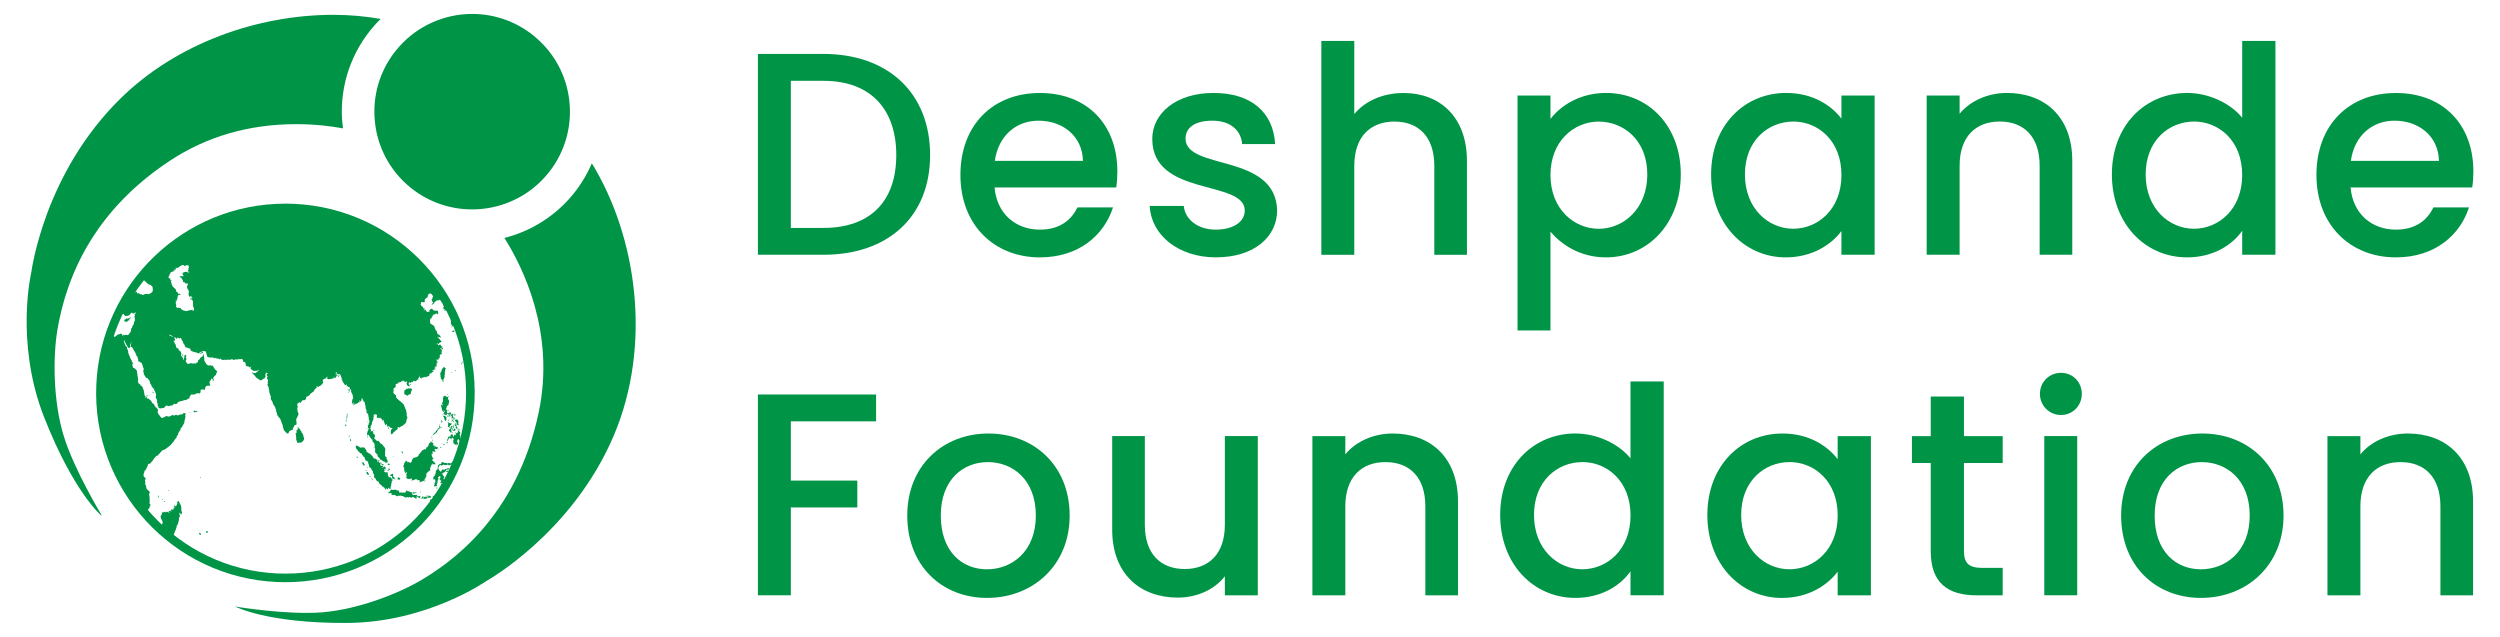
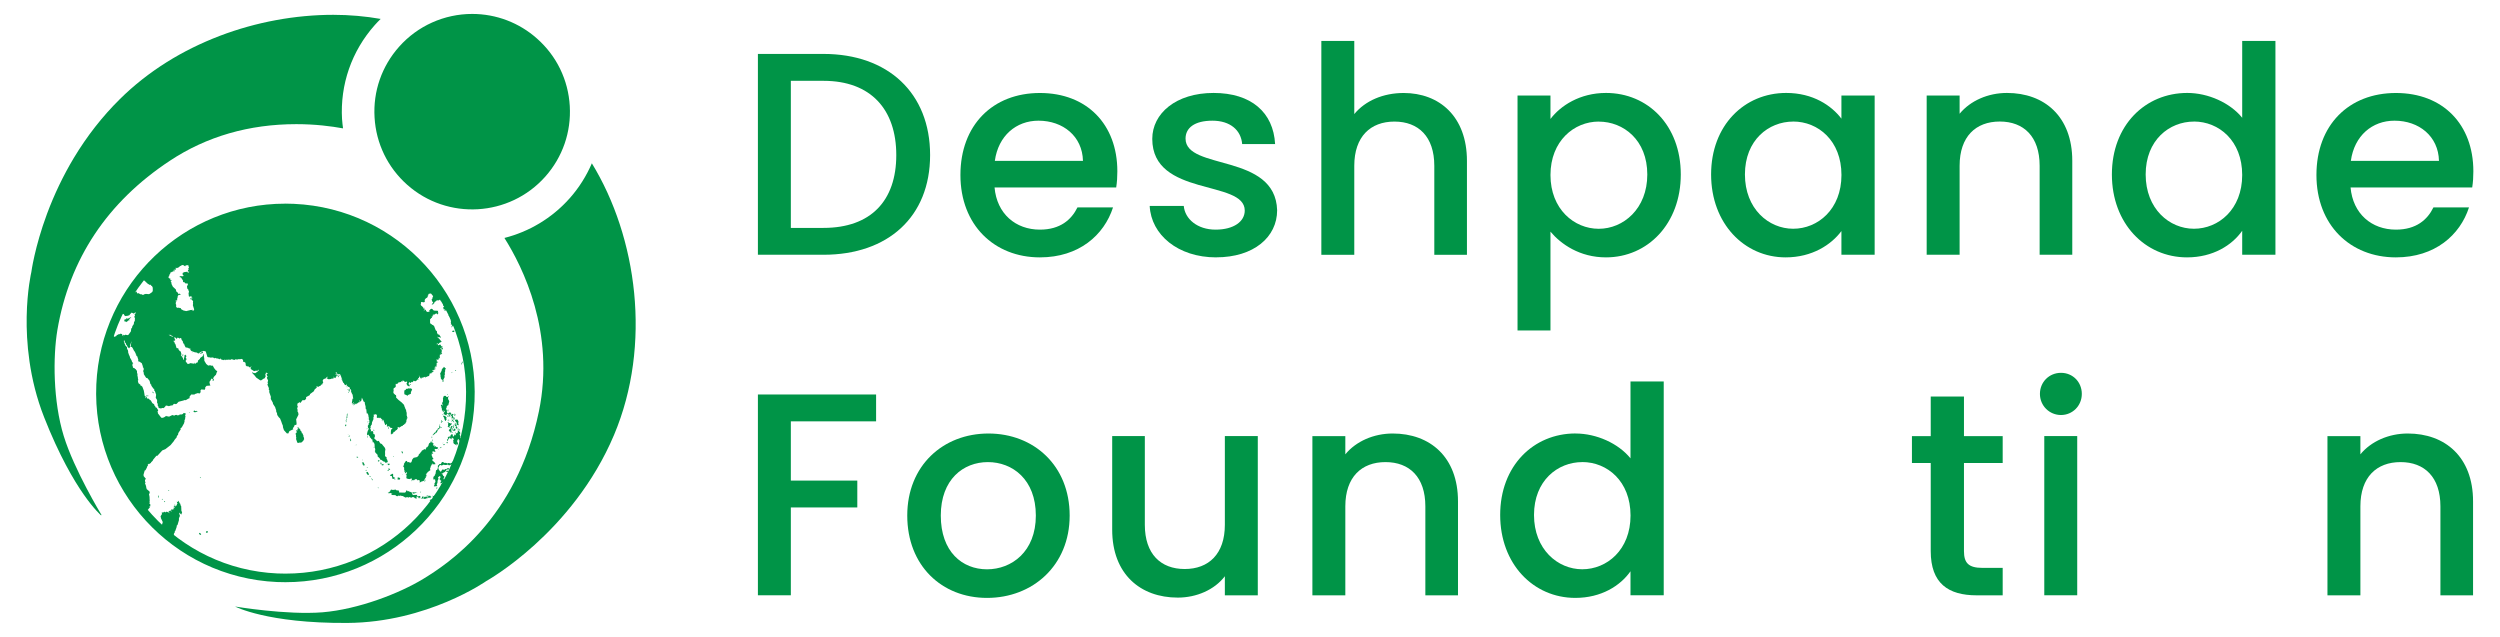
<svg xmlns="http://www.w3.org/2000/svg" id="Layer_1" data-name="Layer 1" viewBox="0 0 592.03 150.83">
  <g>
    <path d="M140.16,38.67c-1.29,2.99-3.04,5.8-5.27,8.3-4.25,4.77-9.66,7.91-15.44,9.38,4.38,6.94,12.03,22.36,8.17,41.07-5.27,25.56-21.7,36.19-27.36,39.65-5.66,3.45-15.4,7.23-23.9,7.93-8.5.68-20.69-1.37-20.69-1.37,0,0,7.57,4.01,26.57,3.89,19.01-.12,32.95-9.94,32.95-9.94,0,0,20.39-11.29,30.23-34.6,8.99-21.33,5.45-46.82-5.27-64.32Z" style="fill: #009447;" />
    <path d="M127.2,9.16c-4.23-3.78-9.69-5.86-15.38-5.86-6.62,0-12.93,2.83-17.31,7.77h0c-4.11,4.62-6.18,10.57-5.81,16.74.36,6.18,3.11,11.84,7.73,15.95,9.54,8.47,24.2,7.61,32.69-1.92,4.11-4.62,6.17-10.57,5.81-16.74-.36-6.17-3.11-11.84-7.73-15.94Z" style="fill: #009447;" />
    <g>
      <path d="M67.54,50.27h0c.65,0,1.3.01,1.96.04,11.42.51,21.95,5.43,29.66,13.87,7.71,8.43,11.68,19.36,11.17,30.78-1.03,22.92-19.79,40.88-42.73,40.88-.64,0-1.28-.01-1.93-.04-23.57-1.06-41.88-21.1-40.83-44.67,1.03-22.91,19.78-40.86,42.7-40.86M67.54,48.23c-23.82,0-43.65,18.78-44.73,42.81-1.1,24.74,18.05,45.68,42.78,46.79.68.03,1.35.04,2.02.04,23.84,0,43.69-18.77,44.76-42.83,1.1-24.73-18.05-45.67-42.78-46.77-.69-.03-1.37-.05-2.05-.05h0Z" style="fill: #009447;" />
      <g>
        <path d="M95.06,107.06q.11.1.21.19s-.02.02-.06.07t.04.06.12-.07.03-.24-.16-.19-.19.18Z" style="fill: #009447;" />
        <path d="M94.18,113.35q-.02.07-.02.12t.08.19s.04,0,.09-.02q.05-.1.07-.17.09.07.18.15.11-.14.21-.23-.09-.11-.15-.24-.19-.06-.41-.11-.04.07-.08.12.05.03.1.06-.11.08-.21.14.07-.02.13-.02Z" style="fill: #009447;" />
        <path d="M91.8,111.49q.08.02.13.06t.1-.15-.05-.14s-.02.03-.07.08q-.05-.02-.13,0,.02.06.02.13Z" style="fill: #009447;" />
        <path d="M103.82,101.38q-.08.04-.17.14s0,.04,0,.12q-.13.12-.25.24t-.3.49s-.05-.02-.1,0q-.25.28-.5.55-.02.11-.03.19s.03,0,.08-.02q.1-.11.22-.24s.04.03.1,0q.11-.09.23-.19,0-.08.03-.19.11,0,.21,0,.07-.07.12-.1.02-.11.03-.18.05-.02.12-.08.03-.19.07-.41.14-.03.27-.04.06-.15.12-.25.08,0,.18-.02.02-.11.05-.22-.08-.19-.13-.4.03-.06.06-.18-.02-.08-.04-.12-.04.06-.08.1,0,.16-.01.31-.05.06-.1.08.03.1.07.19-.06.09-.13.24-.05-.02-.11,0Z" style="fill: #009447;" />
        <path d="M92.2,111.02q-.05-.08-.07-.18-.1.12-.18.24t.02.1.17.02.12.1.13-.07s0-.04-.01-.07q-.08-.07-.17-.14Z" style="fill: #009447;" />
        <path d="M97.28,91.02q-.08-.03-.17-.03t-.05.13.12-.02q.09.03.19.06-.04-.09-.08-.14Z" style="fill: #009447;" />
        <path d="M95.32,112.28l.02.11s.04,0,.08-.03t-.04-.06s-.02-.03-.06-.02Z" style="fill: #009447;" />
        <path d="M95.51,110.47q.09.15.2.28,0,.29,0,.6.11.06.2.12-.07,0-.16.03t-.03.11.12.11s.05-.03.11-.08t.06.05s-.04.03-.09.09q-.02.11-.06.26s.04.02.08.06q.16-.15.31-.3s.05.04.1.07q-.04.23-.06.43-.11.06-.22.11.12.08.23.16-.04.27-.08.55.05.12.13.23s.03.02.06.06q.06-.06.14-.12s.02.04.03.1q.19.06.41.07.12-.08.22-.15.06.05.1.12.05-.05.09-.07.03-.11.06-.22.04.15.07.31-.03.26-.06.51s.04-.02.05-.02q.06-.1.1-.2.1-.06.21-.11.04.08.1.11h.15s-.01-.03,0-.13q.1,0,.21-.03.08-.09.15-.16.1.07.19.13s.02-.05.02-.07h.13q-.02.12-.03.21s.01.04.02.1q.12-.1.22-.18.05.04.08.11.08-.04.13-.06.03.07.07.1s.04-.02.08-.04q.04.06.07.15-.03.21-.05.43.17-.11.36-.23.3-.07.62-.2.14-.24.28-.48.02-.12.01-.22.03.06.06.13.05-.07.12-.16.02-.13.04-.26s-.04-.02-.06-.08q.06,0,.13-.02s.04.02.07.05q.02-.12.05-.24-.09,0-.18-.02.06-.06.08-.09.02-.07.04-.16-.09,0-.18,0,.05-.07.11-.13.11-.07.21-.1,0-.08.02-.16.07-.05.15-.1.02-.08.06-.14.07-.02.13-.02.08-.09.17-.18.06,0,.1,0,.03-.06.04-.11.07,0,.14,0-.05-.08-.1-.16.06-.09.12-.19-.07,0-.14,0,.03-.11.05-.23.05-.06.11-.12.02-.17.04-.33.07-.06.11-.07.04-.15.06-.27.1,0,.19,0,.01-.09.02-.16,0-.1-.02-.19.1.13.18.26.08.04.19.06.06-.02.13-.06.07.03.14.06.07-.1.13-.15-.08-.09-.18-.14.02-.08.02-.14-.07-.03-.14-.07-.19-.16-.35-.37s-.05-.02-.11,0t0-.09q-.04-.11-.08-.21.11,0,.22-.02.06-.06.11-.13s0-.03,0-.07t-.08-.05q-.11-.17-.23-.36.03-.06.04-.11-.1-.09-.19-.17.06-.05.12-.12s-.01-.05-.01-.14q-.09-.07-.19-.11s.03-.04.07-.06q.17,0,.36-.05s.04-.02.06-.02q-.02-.07-.05-.14-.12-.09-.24-.17.06-.02.11-.05.02-.07.04-.15s.04-.02.11-.07q.08.07.18.16.16-.02.32-.02.05-.08.09-.11-.11-.11-.21-.24,0-.08-.01-.17.03-.07.08-.16l.17.07q.16-.02.32-.03.13-.12.25-.2-.02-.1-.04-.19-.14,0-.28-.02-.02-.06-.04-.09-.07,0-.14.02s-.02-.04-.05-.1q-.06-.06-.14-.09-.12.03-.25.11s-.01-.05-.04-.06q.07-.1.13-.15-.03-.09-.08-.14-.11.06-.24.14-.04-.09-.07-.23.09-.08.19-.18-.04-.09-.08-.15-.13-.04-.26-.1.01-.11.04-.25-.08-.07-.17-.14s-.02.03-.06.1q0,.08.02.12-.11.08-.21.15s0-.03,0-.07q.03-.06.07-.12-.04-.06-.06-.15-.04.06-.07.09-.03.11-.04.18-.14.1-.26.18-.06.18-.13.34-.04.15-.06.25-.14.19-.29.36-.06-.02-.12,0-.11.11-.22.23.07.02.14.06-.06.09-.13.19-.11.03-.23.06,0-.08,0-.15-.09.05-.19.07-.12.11-.22.23h-.18q-.1.11-.18.22s.02,0,.02.05q-.17.2-.33.36-.02.07-.04.15-.06,0-.11.02-.09.11-.19.23-.02.11-.04.22-.17.19-.35.36-.41.07-.82.18-.17.22-.33.4-.06.24-.15.51-.04.06-.11.14-.02.06-.02.1-.14-.02-.29-.02-.17-.06-.32-.14-.07.05-.14.06-.08,0-.15-.02,0-.06,0-.11-.06-.12-.13-.23-.02.06-.03.08-.09,0-.17-.02-.21.3-.41.61s-.02.02-.06.1t-.02.09s.04.03.07.08q.01.06,0,.12-.07.04-.14.07-.04.14-.1.3Z" style="fill: #009447;" />
        <path d="M96.35,93.64q.06.06.12.1.11-.1.21-.23t.16,0s.04.03.07.11q.02-.14.02-.22t.12-.08h.18q.03-.06.06-.08,0-.22.02-.39.11-.2.21-.45h.04q.01-.06.03-.15s-.04-.04-.08-.07v-.11q-.09-.03-.18-.03-.05-.09-.1-.15-.06.08-.12.18-.07-.03-.14-.03-.04-.09-.08-.18-.12.09-.24.18-.26.03-.53.06,0,.08,0,.17-.21.14-.4.24.02.11.03.26-.02.17-.03.35.03.06.05.14v.11q.28.12.57.24Z" style="fill: #009447;" />
        <path d="M92.01,101.62s.04-.04.07-.08q0-.15,0-.29s-.05-.02-.1-.03q-.06.03-.11.06t.11.11q0,.07-.02.15s.03.05.06.08Z" style="fill: #009447;" />
        <path d="M90.33,109.89q0-.14,0-.26t-.19-.07s-.04,0-.1.03q.09.22.19.44.05-.08.1-.15Z" style="fill: #009447;" />
        <path d="M90.45,110.2q.15,0,.31,0s0-.02.02-.06q-.05-.03-.11-.07t.2.03q.02-.06.02-.09-.09-.08-.19-.15-.09.03-.2.1s-.04-.03-.1-.03q0,.08,0,.15s-.02.02-.05.03t.09.07Z" style="fill: #009447;" />
        <path d="M91.77,109.78q-.06.03-.14.09s-.02.02-.05.06q.06.02.11.05t.09-.2Z" style="fill: #009447;" />
        <path d="M93.69,113.45s-.02-.02-.04-.05t-.06,0-.04.1s.02,0,.04.03q.05-.05.1-.08Z" style="fill: #009447;" />
        <path d="M89.62,109.34q.1-.07.2-.14t0-.19-.25.02-.08.19s.04.03.09.03t.05.08Z" style="fill: #009447;" />
        <path d="M92.47,112.73q.18,0,.34,0v.25s.02.02.07.02q0,.13,0,.24t.12.14.26.02.09.24s.05-.05.08-.06q0-.1.03-.2s-.05-.03-.08-.1q.1-.09.2-.19-.12-.02-.23-.02-.11-.09-.24-.15,0-.35-.02-.69-.14-.03-.29-.03-.01.08-.02.16.03.06.06.12-.1-.12-.22-.23s-.04.03-.09.07q0,.08.02.13-.11.08-.22.16.07.06.15.1Z" style="fill: #009447;" />
        <path d="M93.13,108.02q.02.07.03.15t.16-.11q-.09-.03-.19-.04Z" style="fill: #009447;" />
        <path d="M91.86,110.04q.08.06.16.11t.18-.05.05-.23-.17-.08-.19.02s-.01.03-.04.08q0,.08,0,.15Z" style="fill: #009447;" />
        <path d="M105.69,94q-.04-.08-.08-.19t-.33-.06q-.1,0-.2.03-.02.07-.05.22-.07.15-.15.29.02.08.04.2-.02.33-.04.63-.05.11-.09.21-.08.05-.14.04.08.27.16.49,0,.13-.01.27-.03-.08-.06-.15-.08-.06-.17-.1s-.04-.04-.07-.11q-.06.1-.1.21.03.1.05.22.07.06.13.1-.03.07-.06.15.06.19.13.35v.37s.02.05.05.09q.06-.03.13-.1,0,.12,0,.19.04.11.08.2.07,0,.13,0,.04-.06.07-.1s-.04-.04-.07-.09q0-.07-.01-.15s.02-.03.04-.06t0,.08q.09.04.19.09.02.08.06.21-.13.09-.25.19s.01.03.02.08q-.02.18-.02.33s.02.04.04.09q.01-.08.02-.11s.05-.03.1-.06t.05.02q-.01.07-.02.15s.02.04.05.09t.04-.08q.06,0,.11.02.07.04.15.13.09-.06.16-.09,0-.07,0-.19.08-.03.17-.09.15.1.3.15.02.09.05.21s.04,0,.08.06q.1.17.2.39s.03-.03.05-.07q-.01-.12-.02-.28-.09-.14-.17-.27.02-.08.02-.11s.05,0,.1-.02q.07.05.14.1.05.17.09.29.11.02.21.04s-.01.04-.03.07q.02.12.03.26.14.15.27.33.05-.03.12-.1.06.02.13.02s0,.02,0,.07t-.04-.02s-.05.05-.1.11q.02.1.05.13.07.02.12.06.06-.09.11-.22s-.01-.04-.02-.09q.02-.07.05-.2s-.05,0-.1-.02q-.06,0-.11-.02s-.03,0-.05-.06q-.06.02-.13.06-.02-.06-.04-.09.04-.08.07-.11-.03-.1-.07-.18-.02-.12-.06-.21s.05-.03.08-.06q.06.05.12.06s.03,0,.07-.02q-.08-.1-.17-.2-.08,0-.18-.02s-.03-.04-.07-.1t-.05.04q.01.07.04.12-.05.08-.1.15-.05-.09-.09-.14.02-.07.03-.1-.13-.19-.26-.4-.16.09-.31.15-.06.1-.1.18s-.01-.04-.01-.11t-.08-.1s-.02.03-.04.03t.06.05q0,.08.02.13-.1-.02-.19-.07-.08-.13-.15-.3,0-.08,0-.19s.03-.03.06-.02q-.06-.2-.13-.37-.05-.1-.11-.14s0-.03,0-.08q.09-.13.18-.28s-.03-.04-.07-.04q0-.08,0-.11.16-.23.31-.4s.05-.03.09-.03t.03.12q.03-.15.05-.27s-.02-.04-.03-.07q.04-.08.08-.16.06-.27.12-.53s-.04-.04-.06-.08t0-.11s-.04-.02-.09-.05q-.06-.16-.13-.32,0-.16,0-.32s.03-.03.07-.11t.05-.1q-.05-.09-.11-.17s-.01.03-.03.08t0,.08s-.05.03-.1.11q-.08-.04-.16-.04-.09.02-.17.02Z" style="fill: #009447;" />
        <path d="M106.62,76.94s.04-.02.08-.03t-.06-.07-.02.11Z" style="fill: #009447;" />
        <path d="M105.79,111.47q-.07.11-.11.18t.12.12.13-.08s0,.03-.03.12t.08,0,.05-.11s.04,0,.1,0q.03.1.07.18,0-.15.02-.33-.05-.02-.12,0s-.03.03-.06.06t.02-.13q-.14.02-.27,0Z" style="fill: #009447;" />
        <path d="M105.04,114.76s.02,0,.04.03q0,.15,0,.25h.16q.02-.08.05-.18s.04.02.06.04q.07-.08.13-.14t-.03-.11s-.04-.03-.11-.02q0-.1.01-.19.1-.03.18-.05s.03-.03.08-.1q-.05-.14-.14-.24s-.04.03-.11.11q-.01.09-.02.18s-.01.05-.05.13t.01.05q-.07.11-.15.23-.06,0-.13.02Z" style="fill: #009447;" />
        <path d="M104.99,114.44q-.06.11-.09.2s-.04.02-.1.09q-.01.09,0,.16s.14-.02.14-.02t.02-.1s.04-.02.11-.07t0-.06.11-.14-.04-.22q-.09.11-.16.16Z" style="fill: #009447;" />
        <path d="M107.86,108.04v.1q.05-.07.12-.19s-.02,0-.07.02t-.05.06Z" style="fill: #009447;" />
        <path d="M104.59,114.79q-.02-.06-.02-.16-.1.1-.17.15t.13.23s.11-.17.11-.17t-.06-.06Z" style="fill: #009447;" />
        <path d="M105.87,112.07s.01-.03.03-.08t-.08.06s-.01.05,0,.05t.06-.02Z" style="fill: #009447;" />
        <path d="M103.42,115.55s-.02.04-.06.07q.02.12.03.23.06-.11.1-.2s.04-.02.11-.08q-.08-.11-.15-.24-.03.13-.05.22Z" style="fill: #009447;" />
        <path d="M107,110.04q.11-.15.2-.24s.05-.02.08,0q.06-.13.1-.2s.04-.02.07-.02q.07-.12.14-.22t.08-.16s-.02-.02-.05-.02t0-.1h-.22q-.08.11-.15.17s-.03.04-.05.02q-.04.08-.06.11s.02.02.05.02q-.08.07-.13.09-.02.06-.03.09-.08,0-.15.02s-.03.03-.05.07q-.07.06-.14.08-.2-.05-.41-.1-.13.04-.24.02-.03.08-.06.13-.14-.07-.26-.18s-.02.04-.05.02q-.12,0-.23-.05-.14.02-.28.04s-.04-.05-.07-.13q-.17-.03-.32-.1-.07,0-.15,0,0,.09-.03.22s-.05.02-.11.09q-.05.11-.08.19-.13,0-.27-.03-.08.04-.15.1-.04.07-.08.14-.08.05-.19.13-.02.14-.03.26s.02.02.02.06q0,.13-.02.32s-.03.02-.06.06q-.02.12-.06.29s-.05.02-.08,0q-.04.07-.06.11h-.16q-.07.47-.13.91-.07.09-.17.22,0,.09-.01.2-.13.11-.25.17-.05.16-.11.37.07.2.11.41.15-.06.32-.16.05.32.1.66-.13.2-.26.41.06.09.08.2-.11.19-.21.38s.05.02.1.06q.06,0,.1,0s.05.04.09.07q.07-.06.17-.15s.04.02.08.06q.09-.05.15-.06s.03.02.04.07t.06-.06s0-.05.02-.13t-.09-.06q0-.12-.03-.19.05-.11.08-.2s.03-.03.08-.09q.03-.24.06-.46s-.03-.02-.07-.03q.08-.16.19-.33.03-.19.08-.41-.06-.02-.12-.06.03-.08.04-.13.17-.14.33-.26.08,0,.15,0s.04.02.07.05q-.04.07-.06.11.04.06.07.19-.1.13-.22.31s.02.05.02.15q.08.05.17.06,0,.1.04.16.07.06.18.07v.11q-.06.06-.11.07-.04.14-.11.29.03.07.05.14.11-.04.21-.04.1.02.21.04l.03-.04s-.04-.02-.06-.09t.06-.11q.09-.03.17-.05.11-.08.23-.17.06,0,.11-.03s.04.02.07.05q.06-.06.11-.14s.03,0,.04.07q.06,0,.11-.04.04-.08.08-.17-.17,0-.34.02l-.02.03q-.05.02-.07,0,0-.06,0-.1s-.03-.02-.05-.03t.01-.09q-.12-.08-.25-.14s0-.04,0-.05l.09-.05q.01-.09.02-.19s.04-.02.1-.04t.03-.08s-.05-.04-.09-.06q.03-.07.09-.19-.14-.02-.28-.06,0-.08-.02-.2-.19-.19-.37-.44.05,0,.12-.03s.04.03.1.06t.11.02q.06-.11.11-.19.08-.05.17-.1.07,0,.15-.02.12-.14.23-.27.07-.11.1-.19.06-.02.11-.03.01-.1,0-.15s0,0,.03-.03q.07.03.14.06.05-.02.11-.05.07.05.13.12.08-.15.15-.26-.03-.06-.04-.16-.14.02-.26.02-.08.04-.16.06-.07.06-.13.14s0,0,.01,0t-.04.02s-.02-.02-.05-.02q-.13.02-.25,0s-.02.04-.04.12q-.06.02-.14.07-.02-.07-.07-.08s-.04.02-.08.06q-.1-.02-.19-.06s-.03-.02-.05-.07q-.15.21-.29.37-.03.08-.06.15-.09.05-.17.06-.09-.1-.18-.19-.15-.21-.29-.43-.02-.19-.01-.42s.04-.02.09-.08q.04-.11.11-.28.15-.11.29-.22.11.05.21.15.06-.02.14-.02.24-.11.46-.19.05.06.11.09.09,0,.18,0s.01,0,.03.02q.22-.04.42-.04s.03-.03.06-.06h.19q.06.08.11.14.14.02.3,0,.13-.07.27-.16h.19Z" style="fill: #009447;" />
        <path d="M106.35,111.98s-.04.03-.07.06t.07.09s.02-.03.04-.08t-.03-.07Z" style="fill: #009447;" />
        <path d="M110.18,84.35q.01-.09.03-.13t.17-.25q-.15.02-.3.1-.06.1-.13.19.07,0,.15,0s.04.05.08.08Z" style="fill: #009447;" />
        <path d="M88.58,105.81s-.05.03-.09.06q0,.06.01.1t.19-.06q-.05-.06-.11-.1Z" style="fill: #009447;" />
        <path d="M106.17,97q-.08.02-.17.08t.04.18-.02.15s.02.04.04.09q.06-.08.11-.15t-.04-.16.09-.15s-.02-.04-.05-.04Z" style="fill: #009447;" />
        <path d="M106.05,93.4s-.04-.03-.08-.11q-.04.08-.1.19s.02.03.03.08l.05-.08s.04-.04.09-.07Z" style="fill: #009447;" />
        <path d="M106.33,97.33s0-.02-.01-.07t-.08,0s.04.04.09.08Z" style="fill: #009447;" />
        <path d="M109.99,84.91q0-.09,0-.21t-.13-.07q.06.17.12.28Z" style="fill: #009447;" />
        <path d="M108.98,106.82q.04-.09.09-.2t-.12-.14s0,0-.04.05q0,.08-.02.2s.04.03.05.07q0,.09-.02.18.02-.08.06-.16Z" style="fill: #009447;" />
        <path d="M109.09,103.83s0-.05.01-.09t-.07-.02-.06-.11,0-.14s.02.02.05-.02q.01-.09.02-.19-.06,0-.12-.03s0-.04,0-.09q.05-.06.11-.15-.09-.02-.17-.04-.01-.09-.03-.19s.02,0,.05-.02t.08.02q.02-.08.04-.21-.03-.06-.06-.11.01-.09.02-.17s-.03,0-.06,0t-.08.02q-.06-.06-.12-.16-.04-.06-.08-.07-.07-.1-.14-.24-.04.08-.08.15,0,.08,0,.21s.02,0,.03.05v.28s-.04,0-.06-.07q-.05-.02-.12,0-.03.08-.08.2-.1-.06-.21-.1-.04.16-.06.28s.02.05.05.06q-.02.07-.04.16-.1.02-.2.03s0-.04.01-.09t-.05-.09s-.04.03-.1.06q-.01.12-.02.24-.08.07-.18.18-.07-.02-.14-.03,0-.19,0-.36-.09-.06-.16-.17s-.04-.02-.06-.02q-.17.16-.32.29,0,.09,0,.11-.01.1,0,.15-.1.02-.21.06s-.04,0-.07-.06q-.05.07-.11.09-.06.02-.11,0-.08.1-.17.25s.03,0,.06.05q0,.09-.02.21-.11.09-.23.22.1.16.19.32s.02-.02.02-.02q.09-.28.16-.52s.05-.02.08,0q.02-.12.03-.22.07-.05.12-.08s.04,0,.09.03q0,.12,0,.24s.03.02.07.03t.08-.07q0-.09-.01-.14.05.06.12.08,0,.09.02.13s.04,0,.08.02q.04.06.08.11s0-.04.01-.08q-.03-.06-.05-.14s.03-.04.06-.07q0-.09-.01-.13s.04-.03.09-.06q.06.1.13.17.05.02.09.02.08.08.17.15,0,.07-.02.12s.01.04.02.09t-.1.1q-.02.07-.06.2s.04.02.09.02q0,.08,0,.13s-.03.04-.08.1q.05.06.1.12.04.14.08.29.09.04.18.06.08.07.15.15.07.02.15,0,.03-.07.07-.2s.04.02.09,0t.02.1s-.03.03-.08.11q.04.1.08.19s.04-.03.09-.1q.1-.15.21-.3.01-.1.03-.17-.05-.06-.1-.12-.02-.11-.02-.23-.06.02-.11,0,.01-.09.02-.14.08-.19.15-.36.1-.06.21-.11.04.11.08.2,0,.1,0,.19.03.06.08.06-.03.13-.08.29.04.06.07.15s.02-.03.05-.11q.02-.12.02-.22-.02-.06-.03-.14s0-.05-.01-.05q.05-.07.1-.15.04.06.08.11.08-.11.18-.27-.03-.13-.05-.28Z" style="fill: #009447;" />
        <path d="M109.38,85.75q0,.08,0,.17t-.19.27s0,.05.02.13t.08-.02q.09-.14.17-.31t.04-.19s.05,0,.09-.02q-.02-.12-.04-.27-.02.1-.04.19-.07.02-.15.02Z" style="fill: #009447;" />
        <path d="M108.51,104.43s.03-.03.06-.06t-.04-.11s-.02.04-.04.08t.01.09Z" style="fill: #009447;" />
        <path d="M87.02,112.41q.12.04.26.06s.03.02.06.06q0-.11,0-.24t-.23-.47q-.08-.04-.16-.09-.09.07-.19.14-.01.08-.01.18.08.03.14.1.06.15.13.28Z" style="fill: #009447;" />
        <path d="M68.24,102.7q.17-.32.31-.62.47-.22.93-.44-.07-.1-.15-.19.15-.23.32-.46t.08-.36q.21,0,.44,0,.03-.18.07-.37-.05-.48-.11-.95.27-.56.55-1.1-.02-.23-.04-.45-.1-.21-.21-.4.04-.11.06-.23-.06-.23-.12-.46.08-.19.17-.38-.06-.1-.12-.19,0-.25,0-.51.26-.18.53-.36.11.08.21.19.23-.32.45-.64.29,0,.57-.02.15-.16.31-.33,0-.2,0-.39.43-.23.87-.47.03-.13.06-.25.45-.33.89-.66.11-.23.21-.44.28-.24.55-.48s-.03-.05-.06-.08q-.09,0-.2.02.18-.15.36-.28s-.02.19-.01.21c0,.02.22.03.22.03q.08-.09.17-.18.13-.02.27-.05.16-.19.32-.36.12-.03.23-.06v-.2q.1-.12.19-.25-.08-.18-.17-.35.12-.21.24-.42.25-.08.5-.16.19-.23.38-.46,0,.19.01.36-.07.05-.14.09.01.06.03.13.1-.04.21-.07.04.09.1.17.08-.04.17-.06s.04,0,.08.04q.22-.04.45-.07.03-.08.06-.15s.02.04.04.1q.12,0,.24,0,.02-.09.04-.19.02.09.04.17.09-.06.17-.1.02-.07.04-.15-.04-.08-.08-.18s.04-.04.08-.09q0,.08,0,.16.15.11.3.24.11-.08.22-.16-.05-.06-.1-.1.1-.08.21-.15,0-.07,0-.13-.05-.11-.1-.19.08.06.17.15.03.06.06.12h.13q-.02-.12-.04-.25-.08-.07-.17-.18s-.25.03-.25.05c0,0-.04.09-.04.09t-.04-.06q.06-.07.12-.14.1-.04.19-.08-.11-.08-.22-.17.05-.14.08-.28.08.06.16.13s-.02.05-.02.11t-.07.07q.08.03.17.08.11.04.22.11.23-.02.45,0,.07.08.13.19.12.29.24.59.03.14.05.27.06.06.11.11,0,.16.02.33.14.31.28.62.05,0,.1,0,.07.17.15.32.11.13.22.23s.03-.05.07-.08q.08.02.15.03.04-.09.08-.2.04-.07.08-.11-.02.11-.04.23.02.14.04.29.08,0,.15,0,.06.11.11.21.17.02.32.05.09.26.18.51s.04,0,.08-.03q.09.19.19.38s-.04.05-.08.1q.04.11.07.19.05.14.1.3s.05.04.11.11t-.06.1q.08.06.17.09.05.36.09.73.05.11.1.2-.1.05-.21.1-.08.48-.15.95.01.11.02.22.08-.08.17-.14.11-.11.22-.23s.01-.03.03-.07q0,.08-.01.2-.13.14-.25.27.01.1.02.19.05-.02.11-.03.07-.11.15-.24.08.02.15.03,0,.11,0,.19.03.08.07.16.07-.16.15-.3.15-.03.3-.08.01.11.02.22.06-.13.13-.27.14-.08.28-.19s0-.03.01-.07q.08.02.16.05.08-.07.15-.14-.1-.15-.19-.3.08-.02.16-.02.02.11.04.21.12,0,.23.02.07-.12.13-.24.06-.34.12-.66.22.49.44.97.11.02.22.06.03.25.06.49.07.23.13.48.02.08.04.13-.02.06-.04.12s.03.05.05.11v.36q.07,0,.15.03.02.12.02.28.02.3.06.6.05.11.1.26.04-.17.08-.3.11.27.21.54.04.23.06.47.06.14.1.26-.02.18-.04.32.07.12.13.23,0,.16-.02.32.03.09.06.17-.09.04-.19.1,0,.17,0,.33-.11.17-.23.35.04.29.08.61.08-.1.15-.19-.02.17-.03.37-.06.16-.15.34s-.04.03-.1.07q0,.14.01.27-.05.06-.09.08,0,.11.01.19-.04.07-.08.12.04.23.08.43.09-.1.18-.18.08-.02.15,0,.05.15.11.3.07,0,.15.04,0,.15.02.32.08.02.17.04.11.18.21.34.14.08.28.15-.02.11-.03.19s-.04.03-.08.04q.05.07.08.15.14.11.26.24.05.09.1.18.06.09.12.17.02.42.04.86.07.17.12.35,0,.19,0,.35s-.04.03-.08.04q0,.11,0,.19.06.05.11.11s-.02.05-.04.1q.29.3.58.61-.01.19,0,.36.21.19.42.38.06.08.11.15.04.1.06.21.17.07.34.11.09.08.19.15.13.1.27.2.13.02.26.04.16.15.29.32.13-.08.27-.17.06,0,.15,0,.03-.1.04-.19-.09-.24-.17-.52-.07,0-.12-.05.02-.2.03-.4-.19-.16-.39-.3.02-.29.03-.6s-.02-.04-.02-.11q0-.3.01-.58.05-.07.09-.15-.04-.26-.11-.49-.41-.49-.81-1s-.04,0-.11.03q-.1-.07-.21-.14-.16-.28-.34-.55-.15.02-.28,0-.04.06-.07.1-.17-.19-.35-.37-.18-.13-.34-.27-.03-.16-.06-.32.06-.02.12-.04.05.14.08.3-.02-.21-.03-.45,0-.19,0-.38-.07-.1-.14-.21s-.02.05-.04.09q-.11-.11-.22-.23.02-.08.04-.2-.06-.16-.12-.33-.16,0-.31-.04-.09.13-.18.24,0-.06,0-.11.03-.09.07-.17-.09-.28-.18-.61-.05.03-.11.06.03-.06.07-.12.1-.03.2-.07-.07-.09-.14-.17.08-.21.16-.38.09-.11.17-.2.04-.28.06-.53.17-.36.33-.73,0-.29,0-.58.07-.05.15-.1-.07-.2-.14-.38.29-.07.57-.13.12.1.25.18-.01.3-.03.61.05.07.12.11.12-.06.22-.1.11.09.21.16.11-.09.21-.18.3.29.61.59.08-.02.17-.05.22.59.44,1.2.08.03.16.06.1-.15.19-.31.06.19.12.36-.06.09-.11.17.09.09.17.19.07-.11.14-.22.06.05.11.11.12,0,.23.02.08.14.17.28.3.06.59.13-.18.18-.35.34-.05.24-.08.45s.02.04.04.07q-.03.15-.06.29.08.02.14.08-.1.06-.22.15.16.03.31.06.19-.13.36-.26.04-.17.08-.31.08,0,.16.03.19-.17.37-.36.02-.08.05-.19.08.08.17.15.04-.06.08-.1.02-.11.03-.2.07-.02.13-.02,0-.25-.02-.49.06.06.12.1.06-.04.11-.06.07.06.13.15.31-.21.6-.39.13-.02.25-.04.02-.11.03-.2.11-.03.21-.03.13-.14.27-.29.06-.02.14-.04.01-.1.01-.19.05,0,.12-.06.06-.19.11-.4-.04-.08-.06-.14s.02-.02.06-.08q.04-.08.08-.16s.03-.05.07-.1q-.05-.08-.1-.15.02-.06.03-.12.04.08.06.15s0,.03,0,.03t.09-.02q0-.06.01-.11-.05-.08-.11-.15,0-.13,0-.22-.04-.07-.09-.13v-.35q-.03-.06-.05-.15s.05-.03.11-.08q-.07-.14-.13-.26-.05-.31-.1-.6-.09-.09-.18-.17.03-.06.04-.11-.09-.19-.18-.37-.07-.25-.15-.48-.27-.27-.53-.55-.39-.35-.79-.63-.28-.28-.56-.56.02-.19.04-.34-.04-.13-.09-.24-.05,0-.11-.02-.2-.19-.42-.39s.01-.05.02-.11q-.06-.07-.13-.15.05-.11.1-.21.01-.16.02-.34-.02-.07-.05-.13.05-.15.1-.33.15-.02.29-.07.04-.08.07-.2.06,0,.11-.02-.02-.27-.05-.5.04-.12.07-.24.08.07.16.15.06-.08.12-.17.08.03.17.05.07-.17.14-.31.17-.02.34-.04s.04-.03.08-.07q.07.03.14.06.05-.13.12-.2.08-.02.16-.04s.04.05.06.11q.06-.06.11-.14,0-.11.02-.25.09.09.17.2.1.06.2.1.06.09.13.17.09,0,.19-.02.05-.09.11-.17.06.08.11.16.1,0,.21.02-.07.03-.12.08,0,.09-.01.19-.07.06-.14.12.12.22.25.48.1.02.2.06.09.08.17.14.12-.1.24-.15-.08-.06-.15-.11,0-.09-.02-.18-.08-.03-.16-.08,0-.1,0-.19.11-.18.23-.36.05.06.09.11s-.02.02-.04.06q.05.02.11.08.11-.09.23-.16s.04-.05.09-.15q.06.09.11.14.07-.02.14-.08.08-.05.16-.08-.05-.06-.09-.11.05-.06.1-.14.05.09.11.18.06-.05.12-.12.09.09.17.14.05-.03.12-.06.05-.04.11-.07.1-.06.22-.14.07-.12.13-.27.05.1.1.2.06-.08.12-.11-.05-.19-.11-.35.09,0,.2.02.04-.13.07-.29-.02-.09-.03-.19-.04-.07-.09-.12s.05.05.09.08t.11-.07s-.03.03-.04.11q0,.06.02.14.08.08.17.17.08.13.17.27.1-.04.2-.04,0-.13,0-.23.14.06.27.11,0-.07,0-.1s.05.02.1.06q.09-.11.18-.19.09,0,.18.02.04.09.08.16s.04,0,.08-.02q.04-.1.08-.19.13.02.26.04.11-.07.23-.19.07.02.13.02.09-.05.19-.1.02-.12.04-.27s.04,0,.07-.04v-.1q.03-.11.05-.21.09.02.19.05s0,.05,0,.07q.07-.04.16-.08s.04-.05.08-.13q.04-.06.08-.18.05.07.1.1s.05-.03.09-.09t.01-.11s.02.03.05.07t.05-.08s.02-.03.03-.06q.05,0,.1,0-.09-.06-.18-.12-.08-.04-.15-.07s-.02-.03-.05-.09q.08-.05.16-.06.09.06.18.12.04-.12.08-.23s.02-.02.05-.04q.05.06.1.1.06.06.11.1.02-.07.03-.18-.08-.04-.16-.1v-.15s.04,0,.09,0q.02.06.02.1.06,0,.1-.05s.01-.03.02-.07q-.06-.03-.13-.09-.04-.07-.08-.14.04-.08.1-.12.04.07.07.13.08.02.14.02s0-.04,0-.11q-.05-.02-.11-.05.01-.08.02-.12.06-.04.12-.09s.03.04.08.1t.02.11q.06,0,.12,0-.02-.07-.03-.17s-.04,0-.09-.02t-.03-.1s.03-.02.06-.06h.07q-.06-.06-.12-.14s.03-.05.05-.1q.06,0,.12,0-.04-.07-.08-.14-.06,0-.12-.02s-.02.05-.04.08q.04-.08.08-.15.06-.08.13-.13.1-.02.19-.03s.05-.05.09-.1q-.06-.02-.12-.09-.05.08-.11.14-.08-.11-.15-.19.11-.02.24-.02-.11-.13-.21-.23-.05-.06-.1-.17.05.03.1.02,0-.07.02-.15.07.03.15.09s.02-.04.04-.09q0,.11,0,.19s.04.03.07.02q.08-.09.16-.17.02-.08.04-.13.08.02.17.05-.05-.07-.1-.14-.08-.02-.15-.04.04-.09.08-.17.05.07.1.14.06,0,.12-.02.04-.09.06-.21-.02-.07-.05-.14.03-.08.05-.16-.03-.11-.07-.26.09.02.18.04.04-.08.08-.17.01-.07.02-.16.06-.03.12.02.02.11.05.22.06-.12.11-.22s.03-.02.05-.06l-.08-.17q-.08,0-.17-.03v-.08q.08.02.15,0s.04-.05.07-.13q-.07-.02-.15-.08s.02-.04.03-.11q.06-.02.11-.03-.04-.07-.07-.14-.12-.02-.25-.06.14-.07.27-.15s.02,0,.04.03q.04-.06.08-.1.05.07.11.14s.02-.05.06-.06t0-.12s-.02-.03-.06-.06q0-.09,0-.2s-.04-.03-.08-.07q-.04.06-.07.1s.01.03.03.08q-.07,0-.13.03-.12.07-.25.14s-.03-.03-.07-.06t.01-.13q.09-.02.21,0,.17-.19.33-.4-.08,0-.17-.03s-.03,0-.06-.03q-.03.06-.06.1-.11-.21-.23-.45-.07-.03-.16-.03-.14.08-.28.19s-.04-.02-.09-.05q-.07-.15-.13-.24-.1,0-.19-.02-.06.06-.12.11s.03-.05.05-.14q.07-.06.13-.11.15.03.28.08s.02.03.05.06q.04-.06.11-.08s0-.04,0-.11q.09-.06.17-.14s.04.02.08.02q.04-.06.08-.11.14-.05.28-.09-.02-.07-.05-.14-.13-.15-.26-.28-.16-.19-.34-.43-.06-.02-.13-.03-.17-.23-.34-.45.17.14.32.26.15-.02.29-.06.14.08.29.15.04-.06.07-.11-.22-.33-.43-.63-.15-.02-.3-.06-.11-.2-.2-.37-.02-.2-.02-.37-.14-.11-.28-.22-.19-.5-.4-1.03-.19-.14-.38-.3-.06.06-.13.1v-.17q-.22-.15-.43-.27,0-.54,0-1.09.07.06.14.11.07-.16.13-.32.06,0,.14.06.02-.1.06-.16-.09-.08-.17-.17.11-.02.24.02.05-.15.09-.32.1,0,.17-.04-.08-.04-.17-.12.05-.08.11-.11.04.06.12.17.28-.19.57-.36s.02.02.07.1q.02-.06.05-.12.09.14.2.27.11-.1.21-.19-.07-.11-.15-.19.08-.04.15-.08-.07-.15-.12-.27.05-.07.1-.12-.23-.02-.45-.05-.28,0-.57-.02-.14-.11-.28-.2s0-.05-.01-.1q-.11-.06-.23-.15-.21.07-.41.15s.02.02.08.1q-.17.06-.3.19.07.09.14.19-.06.03-.13.06-.03.06-.05.12-.07-.06-.16-.13-.06.03-.1.09-.11-.02-.21-.02-.13-.15-.23-.26-.03-.13-.03-.2-.15-.04-.31-.09,0,.12-.01.22-.13.08-.25.18.04-.06.08-.12.07-.04.11-.11v-.17q.02-.06.07-.08-.03-.11-.08-.23-.02-.11-.03-.19-.06-.02-.11-.02s.01.03.02.08q.04.06.06.13-.01.06,0,.13-.11-.1-.24-.21.01-.08.03-.14-.17-.16-.34-.34-.05,0-.13-.06-.05-.18-.11-.36.06-.08.1-.15-.01-.13-.03-.29.13-.05.27-.08.08.03.16.08.1-.02.22,0,.07,0,.12,0,.1-.11.18-.2-.04-.16-.08-.31.09-.16.18-.3.13-.14.28-.23.08,0,.13-.03.04-.07.08-.15s.03-.02.05-.03q.03-.17.04-.35.08,0,.13-.05.01-.1,0-.24.1-.06.17-.16.09.03.17.04s.05.02.1.03q.06-.08.12-.17.28.36.57.71-.11.22-.2.47.02.09.03.17-.12.06-.22.18.06.11.11.17.03.13.05.26.07.04.15.1.02.08.05.15s.03.03.06.06q-.12.07-.22.18-.08.14-.17.27.1-.05.22-.07.05.02.1.03.11-.11.2-.25.07-.03.14-.08,0-.15.01-.24.21-.12.42-.25.04-.11.11-.19s.03.02.09.08q.12-.06.25-.13.04.06.07.15.22-.17.44-.3.08.24.18.53.02-.11.05-.22.17.11.36.24.12-.07.27-.1.03-.07.07-.14-.03.07-.05.16-.08.1-.16.19.06.12.1.2-.05.17-.13.31,0,.14.02.33.15.06.3.12-.14.13-.3.21.04.25.07.53.1,0,.18-.04.06.06.13.13-.07.07-.13.15s.02.03.06.11q.07-.05.13-.11.06.06.09.09.07-.03.12-.1-.03-.07-.09-.19.09.04.17.06.05.06.11.14.06,0,.12,0,.13-.02.25-.04s.03.04.08.11q-.11-.03-.2-.05-.02.06-.01.15.08.11.18.25.08.05.14.07.1.1.23.23,0,.06-.02.1.08.15.18.35-.16-.11-.32-.23s-.01.05,0,.15q-.06-.02-.12-.04-.06.07-.11.18.13.09.25.22.06.03.14.09v.09q.05.21.11.4.1.11.19.2-.1.08-.19.23.05.07.11.19-.04.06-.06.15,0,.09,0,.2.05.06.1.14-.06-.02-.1,0,.14.21.28.44.04.15.1.36.05-.19.12-.36.02.09.03.13s.04-.02.06-.07t.03-.1q.06.02.12,0-.03.11-.06.21.08,0,.14-.02.02-.1.06-.19-.06-.08-.09-.11.06-.02.09-.08.07-.03.16,0s0,.04,0,.04q.06-.02.09-.08s.05.02.11.06q.06.02.12.05c.12-.09.13-.09.26-.13-6.42-16.2-22.2-27.67-40.68-27.67-13.96,0-26.37,6.56-34.39,16.74,0,0,0,0,0,0q0,.11,0,.21.06.04.12.1.13,0,.27,0,.1.07.2.15.07,0,.15.02.26.2.49.43.02.06.05.13.08,0,.15.02.13.16.27.32.11.03.22.06.02.07.04.13.21,0,.43.02.06.11.11.23.08.02.17.04.11.18.19.4,0,.35.01.7-.06.15-.11.31-.23.18-.42.32-.06,0-.14.05s-.02.02-.06.09q-.11.02-.24.07-.33-.04-.66-.06-.17.02-.36.08-.16.1-.33.18-.22-.09-.43-.2s-.05.02-.09.06q-.31-.16-.62-.31-.06.06-.1.08-.07,0-.13,0-.07-.19-.15-.39s-.05-.02-.09-.06q-.13.11-.25.18-.06,0-.14.02-.11-.12-.22-.24.01-.09,0-.14s-.03-.02-.08,0q-.1.07-.19.13c-.16,0-.24.01-.32.01-1.2,1.84-2.25,3.77-3.17,5.78.01,0,.01,0,.02-.01q.06.02.11.05s.04-.04.08-.06q.12-.03.22-.03.05-.17.09-.33,0-.11-.02-.19.26.02.55.02.2.09.4.19.07.16.15.3.09.08.21.13.36-.06.72-.1.06-.06.13-.13s.04.02.08.05t.07-.06q.03-.08.05-.15.22-.2.43-.43.26.09.51.23s.05-.02.1-.05q.11-.13.22-.23.05.02.12,0,0,.08-.01.22-.14.15-.26.26.05.15.11.28-.04.07-.05.11s-.05,0-.1.03q.01.1.02.19.07.21.14.42-.01.07,0,.11s-.03.02-.06.06q0,.22.02.41-.11.07-.19.11-.03.29-.06.57-.13.2-.27.39-.05.07-.1.19-.02.19-.07.44-.07-.04-.16-.08-.03.37-.08.77-.3.4-.59.83-.12.03-.24.08-.22-.08-.45-.11-.17.06-.32.15-.11-.03-.21-.11-.04-.06-.08-.07,0,.08,0,.17s.04.05.07.11q-.02.08-.03.16-.06-.15-.14-.26-.07-.02-.14-.06s0-.03.03-.11t-.02-.05q.07.02.15.05-.06-.07-.11-.12-.23-.03-.44-.11s-.01.05-.03.08q-.12.05-.25.08-.06,0-.12-.03-.12.08-.25.18-.07-.02-.16-.02-.06.12-.12.28-.25.08-.49.19-.19-.19-.37-.35-.15.06-.26.06-.08-.03-.15-.09-.01-.06-.01-.15-.06.07-.11.11s-.07-.01-.1-.01c-1.4,4.28-2.17,8.84-2.17,13.58,0,10.79,3.92,20.66,10.4,28.29.04-.02.08-.03.15-.06t-.04-.11q.06.02.12.02.13-.06.25-.11.08,0,.16-.03.03-.07.01-.19.07.02.1-.02.09-.13.18-.26.12-.16.27-.3s-.03-.03-.05-.08q-.07,0-.14,0,.02-.07.08-.11.08-.02.18,0,0-.11,0-.22.02-.08.07-.11s0-.05-.03-.14q-.06-.06-.11-.13-.1-.09-.17-.13.07,0,.1-.04,0-.16.02-.28-.04-.07-.06-.11.02-.08.07-.12-.04-.4-.04-.76,0-.09,0-.21-.07-.37-.14-.72.07-.11.17-.19-.02-.19-.01-.35-.11-.11-.23-.23-.26-.2-.54-.44s.04-.03.06-.11q-.08-.19-.14-.35.02-.06.03-.11-.14-.4-.3-.83.11-.06.19-.17-.08-.09-.17-.18,0-.19,0-.41.12-.1.23-.2-.28-.33-.55-.67-.01-.17-.03-.35.13-.49.28-.98.09,0,.17-.05.18-.33.36-.66,0-.07,0-.16.13-.11.24-.28-.03-.11-.06-.22.12-.11.25-.22.08,0,.19.02.18-.15.37-.29,0-.08,0-.13.06-.03.11-.06.13-.14.27-.27.04-.11.08-.21.39-.48.79-.96.1,0,.22.02.58-.65,1.18-1.29.36-.14.72-.29.61-.49,1.23-.96.41-.53.84-1.02.03-.08.05-.15.29-.36.59-.72v-.24q.14-.19.3-.33.03-.19.05-.38.29-.48.6-.93-.06-.13-.09-.23.15-.09.3-.17.29-.55.6-1.08,0-.1,0-.21s.04-.05.08-.11q-.01-.21-.02-.39.06-.08.13-.11.03-.29.06-.56.02-.14.06-.24s-.04-.02-.08-.06q0-.11,0-.22.07-.13.14-.21,0-.06,0-.11-.24-.09-.47-.16-.12.13-.25.27-.12.05-.24.1-.25,0-.49,0-.07.1-.14.19-.15-.02-.3-.02s-.04.02-.1.07q-.12-.07-.24-.15-.13.02-.27.06-.12.07-.24.13-.23-.06-.45-.14-.4.21-.8.39-.13-.06-.26-.09h-.26q-.07-.06-.13-.11-.21.13-.42.3-.17.06-.35.15-.15,0-.31.02-.06-.02-.13-.08-.37-.46-.75-.97-.01-.12-.03-.28-.05-.08-.11-.16.09-.08.19-.13-.02-.11-.03-.25-.08-.14-.18-.28-.11-.19-.21-.36,0,.06.02.11-.08-.02-.16-.02-.07-.15-.15-.33-.07-.06-.14-.11-.05-.17-.11-.36-.21-.14-.42-.27-.19-.32-.38-.67-.1-.02-.19-.04-.14-.18-.29-.4-.02.06-.04.1-.09-.02-.19-.08s-.02.03-.04.06q-.05-.06-.11-.12-.04-.07-.09-.16.02-.07.06-.1-.11-.08-.21-.17-.02.06-.05.12.04.13.09.26s-.04.03-.08.06q-.06-.11-.13-.22.02-.13.05-.3-.1-.02-.21-.06-.05-.3-.09-.58-.06-.33-.12-.67-.17-.46-.34-.91-.13-.15-.26-.24h-.17q0-.1-.01-.21-.15-.11-.31-.25-.06-.03-.11-.04-.07-.18-.15-.36-.01-.1-.03-.24s-.03,0-.06-.05q.07-.09.15-.19-.04-.14-.09-.28-.02-.18-.03-.35-.06-.33-.13-.62s.04-.03.08-.06q-.08-.22-.15-.45,0-.21,0-.4-.12-.15-.23-.27s.02-.03.04-.06t-.1,0q-.01-.08-.02-.12-.1-.02-.19-.04-.05-.07-.09-.18-.11-.02-.23-.04-.07-.04-.14-.08,0-.11-.02-.23-.06-.11-.11-.27.02-.23.04-.45.09-.03.17,0-.08-.12-.16-.25s-.02-.04-.05-.08q-.05-.07-.11-.13-.01-.09-.02-.16-.14-.24-.27-.53-.09-.11-.17-.22,0-.09,0-.18-.18-.37-.35-.8s0-.04,0-.12q-.05-.12-.1-.2,0-.13.02-.23-.03-.09-.06-.18,0-.08,0-.16-.12-.11-.23-.21.02-.07.02-.12.02-.06.04-.14-.03-.09-.07-.19-.19-.2-.39-.42,0-.08-.01-.12-.09-.2-.19-.38,0-.1,0-.17-.07-.11-.13-.2.02-.16.02-.32s.04.02.07-.03q.06.15.12.29.03.08.04.2.13.12.25.29,0,.08,0,.19.04.06.08.1.09.07.17.18.02.09.04.17.2.25.4.5.05-.02.09-.02.11-.16.21-.32-.03-.14-.06-.27.11-.28.21-.56s.02-.05.03-.08q.02-.11.05-.26.06-.04.11-.06-.05.11-.09.21-.06.39-.09.74-.05.09-.08.16,0,.06.03.1.15.03.3.05.12.14.22.32.13.26.26.53.1.1.19.24.11.2.22.42.02.11.04.23.06.06.12.1.01.11.02.27.11.06.22.12.04.19.09.35.08.2.15.43-.04.07-.08.12.07.14.15.24.02.12.04.23.11-.07.23-.17.06.13.14.2.16.11.33.2.13.37.26.74v.24q.08.07.17.15.02.17.04.36-.07.18-.14.38.07.2.15.43,0,.13,0,.3.29.44.57.9.12,0,.24,0,.22.24.44.52.07.07.13.17.09.36.18.75.11.11.22.17v.22q.27.39.55.76h.13q.01.22.02.41.08.09.16.15.14.44.28.82-.05.39-.09.74.15.28.32.51,0,.32,0,.68.09.12.17.25-.02.15-.04.34.1.16.19.33.01.13.02.21.08.11.16.19.06-.03.11-.11.14.07.27.14.18-.06.36-.15.14,0,.29.05.14-.15.3-.26.14-.2.27-.36.28.05.57.11s.03.02.06.06q.3-.07.59-.18.15,0,.3,0,.2-.2.4-.42.13.06.25.12.09-.03.19-.08.06.02.13.03.25-.26.5-.53.6-.15,1.21-.31s.04-.03.08-.07h.43q.28-.16.56-.34.15-.03.31-.11.02-.19.03-.42.2-.24.39-.47.36,0,.72.02.13-.1.25-.19.08,0,.16,0,.12-.07.24-.13.19-.02.38,0,.07.05.15.1.16-.19.34-.37-.04-.17-.09-.33.11-.14.21-.29.28.02.54.03.11.03.21.08.09-.16.19-.29v-.33q.15-.16.33-.35.45-.03.9-.07-.09-.23-.18-.42.01-.1.03-.23-.06-.07-.13-.15.21-.27.4-.54-.01-.06-.02-.14.13-.11.26-.23,0,.11-.03.21.08.04.15.06.18-.32.37-.65.23-.24.47-.48.08-.26.17-.54.07-.1.13-.22-.03-.06-.07-.14-.11-.04-.22-.09-.22-.27-.43-.53-.13-.24-.27-.48-.05-.06-.08-.15-.15.03-.29.04-.1-.06-.2-.12-.09.03-.17.06-.04-.06-.08-.08-.07.04-.15.07-.1,0-.2.02-.23-.2-.46-.39-.22-.37-.44-.74-.01-.36-.03-.72-.05-.09-.1-.19.04-.09.07-.18-.07-.08-.15-.16.07-.02.16-.06-.01-.06-.02-.1-.04-.06-.08-.11.04-.06.08-.11-.08,0-.16.04,0,.1,0,.19-.06.06-.1.11-.03.1-.06.2-.3.2-.59.42-.05.11-.08.22-.23.21-.45.41-.02.18-.04.38-.1.03-.2.1-.09.02-.19.03s0,.05,0,.09q-.1.06-.19.12-.17.03-.34.03-.2-.03-.4-.09-.23,0-.45-.06-.18.11-.36.18-.18,0-.36-.02-.05-.14-.08-.29-.11-.03-.23-.06-.03-.13-.06-.31-.09-.04-.15-.11.09.03.18.05.07-.19.15-.4-.11-.21-.2-.46.06-.03.13-.07.02-.13.04-.22-.13-.15-.27-.32-.11.15-.23.3.01.08.02.16s.03.03.06.07t-.02.1q-.08.07-.15.11,0,.11,0,.19.04.06.06.13-.06.11-.11.22-.08-.12-.15-.24-.01-.11-.03-.22-.25-.36-.49-.71.07-.06.15-.14-.03-.11-.06-.27-.07-.21-.13-.45-.11-.04-.22-.08-.18-.27-.36-.5.03-.07.07-.15-.23-.02-.46-.06-.14-.47-.28-.95l-.22-.26q.01-.1.03-.19-.17-.12-.31-.28.07-.03.14-.06.13-.02.25-.02.05-.1.09-.19-.11-.11-.2-.24s.03-.03.06-.09q-.07-.15-.15-.28-.32-.11-.63-.23-.34-.15-.67-.34.23,0,.48,0,.03.06.06.1.05.06.1.11.06-.03.11-.08.01.07.04.1s.04.02.08.02q.13.12.25.24.13.03.26.09.15.08.33.12.07.12.17.24.05-.02.12-.02.01-.12.04-.26,0-.06.01-.11.05.11.11.2.14-.03.28-.05.02.1.03.19.19-.09.35-.16.12.08.24.18.01.12.01.26.15.17.3.36.03.19.05.41.07-.05.14-.08-.02.2-.03.36.08-.05.17-.09.02.12.03.23.14.32.29.6.3.06.6.11.08.06.15.12.24.05.47.11-.06.09-.13.19.14.17.28.33.4.15.79.3.27.03.54.08.16.11.3.24.35-.24.69-.45.11,0,.23-.03.17-.09.35-.17.26.07.51.14.2.66.4,1.3.17.05.33.1.08,0,.15-.03.05.03.11.07.16.02.32.03.08-.02.15-.06.18.04.36.05.09.11.17.19.12-.07.24-.14.12.06.23.12.25.02.49.06s.02,0,.05,0t.08.11q.07-.02.14-.03.08.06.15.12.02-.11.04-.19.07-.02.14-.02.03.1.06.2.15.03.3.07.12.05.23.12.15-.09.31-.16.06.08.12.19.07-.07.16-.15.21.03.42.04.05-.02.11-.07.17.02.32.05.06-.02.13-.03.1.02.21.04.04-.08.09-.15.15.03.29.07.07-.02.13-.03s.04.03.08.09q.17.03.33.05.11-.07.21-.16.21.04.41.08.1-.06.19-.09.23,0,.47,0,.21-.05.41-.08.15.12.31.24,0,.18,0,.37s-.01.03-.03.08h.26q.17.11.35.23.02.31.06.62.11.1.22.2.24.04.48.06.06.11.12.22.31-.14.62-.25-.15.14-.33.29.06.18.1.36.39.24.77.49.16-.05.32-.1.19,0,.37,0,.11-.02.22-.05.04-.11.07-.23.07.08.14.16-.15.16-.31.32-.27.19-.54.38-.08-.02-.17-.06-.06.03-.13.08-.16-.12-.32-.24-.06.02-.11.05.04.09.06.18.25.26.5.51.2.26.4.52.47.33.95.65.11,0,.22,0,.32-.22.63-.43.08,0,.16-.02.14-.25.28-.49-.02-.11-.05-.23-.04-.08-.08-.15.07-.1.13-.2.04-.2.07-.4.05.07.09.14.19.04.37.09-.06.08-.12.16-.07-.03-.12-.06-.04.1-.08.22.05.04.1.1s-.02.05-.05.11q.11.13.21.25-.1.15-.2.29.04.1.07.19.11.22.22.45-.05.27-.11.55.07.11.11.23-.07.04-.13.09v.2q.18.41.36.83-.06.06-.11.13.13.27.26.55-.09,0-.17,0,.23.64.45,1.28,0,.26-.02.53.24.43.48.86.03.16.06.32.26.38.51.78.03.1.05.21.08.23.17.47.01.23.04.44.08.13.16.24.02.24.06.47.18.28.36.53.16.18.32.32.15.39.31.78.06.18.12.37.11.26.22.53.02.21.04.41.11.33.22.66.35.38.69.77h.4ZM45.97,73.45q-.09.06-.17.11-.23-.06-.44-.11.2-.02.42-.06-.06,0-.11-.02-.26.02-.54.05-.52.13-1.03.25-.33-.08-.67-.15-.26-.16-.54-.31-.04-.15-.11-.27-.13,0-.27.02s-.02-.05-.07-.09q-.25.02-.51.02-.11-.13-.23-.24,0-.19.03-.44-.07-.13-.12-.29.03-.23.06-.46-.03-.14-.07-.27.07-.07.15-.19.03.08.09.13-.03.09-.07.19.03.06.08.11.03-.06.08-.14,0-.18.02-.38s.02-.02.04-.04q-.01-.1-.03-.2.04-.1.1-.23.03-.19.04-.35.13-.15.26-.31.08.03.13.09.07-.04.12-.08.09.04.19.05-.03-.08-.06-.15-.14-.08-.28-.17-.13.06-.23.1-.06-.19-.15-.35-.15-.15-.33-.25-.05-.24-.1-.47-.36-.32-.71-.66-.17-.3-.31-.62-.03-.23-.06-.48s-.02,0-.08,0q-.03-.14-.06-.27s.04-.02.08-.02t.06.11q.04-.16.08-.32-.09.06-.17.1-.07-.08-.15-.15.01-.15.03-.28-.1,0-.19.03-.02-.08-.08-.14s-.04.02-.08.02q-.05-.05-.1-.1,0-.15.04-.33.07-.03.11-.04.04-.19.06-.33.1-.16.21-.32.05-.11.08-.2.05-.11.08-.19.06.06.11.13.07-.04.11-.06,0-.07,0-.12s.03.02.08.02q.14,0,.26,0,.02-.09.02-.14s-.04-.03-.11-.06q.14-.02.28-.05.05.06.13.09s.03-.02.06-.06q-.05-.06-.1-.11-.13-.02-.24-.07.08-.04.19-.08.07.02.18.02s.02.03.02.07t.07-.02q.01-.06.04-.14s.02,0,.05,0q-.02-.09-.08-.15.07-.04.13-.09s.01-.04,0-.06q-.07-.02-.17,0,.07-.05.1-.07.1,0,.18.02s0,.05,0,.11q.12-.1.22-.15.07,0,.1.05.33-.26.66-.52,0,.06.03.09.11-.11.25-.24.2.02.44,0,0,.07.01.15.1,0,.17.02.11.06.18.15.02-.08.02-.15.1-.06.19-.12.22-.02.45-.03.06.08.13.15s.05,0,.08,0q-.07.1-.09.18.06.14.13.28-.08.07-.19.19,0,.06,0,.12.07.02.15.07-.1.1-.21.2,0,.1-.04.23.05.06.13.1.11.02.21.06-.06.08-.13.16-.11-.02-.24,0-.06-.07-.09-.19-.35.06-.7.09-.17.07-.38.18,0,.1-.01.19-.06.03-.1.06.07.12.16.22,0,.1,0,.17.11.02.25,0-.04.06-.08.14-.07-.02-.13-.05-.06.05-.15.1-.12-.02-.23-.05-.19.02-.38.02-.07.09-.1.15.06.06.14.11h.2q.27.38.51.8,0,.16-.02.33s.04,0,.11.02q.09-.05.17-.07.11.17.24.36.12-.02.27-.06s.04.04.05.12q.17-.02.35-.04-.03.07-.06.14s.01.05.04.1q-.12.22-.23.45.05.25.08.52.14.15.29.3-.03.06-.03.11.08.12.14.28-.04.23-.11.49.03.21.07.42-.03.07-.04.15.16.14.31.3-.04-.14-.07-.25h.13q.05.05.11.09.14-.07.27-.15-.08.13-.13.25.02.06.06.14.06-.02.13-.04.02.11.07.21s-.02.02-.05.04q-.13-.02-.27-.02s-.03-.02-.05-.08q-.06.06-.13.11.02.16.05.32,0-.1.02-.2.07.04.13.08.07-.02.11-.02.09.13.19.27.1.05.17.13,0,.19-.04.41.03.11.04.25-.03.17-.06.33.17.49.31,1-.02.09-.05.19Z" style="fill: #009447;" />
        <path d="M88.1,104.64s-.02.05-.04.09h.1s.02-.02.04-.06t-.1-.03Z" style="fill: #009447;" />
        <path d="M41.19,64.22s0,.05.04.09t.11-.05s-.03-.03-.06-.06t-.09.02Z" style="fill: #009447;" />
        <path d="M49.08,125.74q-.12.06-.24.11t-.03.14-.08.06q.1.07.23.15t.18-.07-.02-.13q.06-.03.1-.09t-.13-.16Z" style="fill: #009447;" />
        <path d="M46.02,86.14q.06-.02.1-.06t-.04-.18q-.12.07-.24.14.09.05.18.1Z" style="fill: #009447;" />
        <path d="M47.28,83.68s.03.03.06.06q.23-.03.46-.06t.29-.35q-.14.02-.28.02-.05.07-.11.15-.2.06-.42.17Z" style="fill: #009447;" />
        <path d="M45.58,83.47s.03,0,.06-.03q-.1-.02-.2-.02s.02.04.03.06q.06,0,.11-.02Z" style="fill: #009447;" />
        <path d="M43.25,83.94q-.02.13-.03.25t.05.21s.04-.02.08-.03q.02-.18.04-.36s-.02-.05-.02-.15q-.07.04-.13.07Z" style="fill: #009447;" />
        <path d="M47.54,113.15q-.04-.1-.09-.18-.04.1-.11.16t.12.09s.04-.04.08-.07Z" style="fill: #009447;" />
        <path d="M46.87,97.42q-.09-.02-.18-.04t-.1-.1q-.16.03-.32.1-.14-.1-.3-.2-.08.15-.17.31.18.09.36.16.21-.08.42-.15.15-.05.3-.08Z" style="fill: #009447;" />
        <path d="M38.45,118.15q-.07,0-.12.06t.09.12.11-.11-.08-.07Z" style="fill: #009447;" />
        <path d="M40.89,127.46s0-.04,0-.07t.08-.03-.01-.22.19-.46q.02-.16.05-.34.09-.13.19-.27v-.26s.04-.05.11-.06q.17-.5.35-.99,0-.12-.01-.25.08-.12.21-.22.08-.23.14-.48.09-.32.19-.63-.02-.22,0-.45.05-.19.14-.35.04-.11.11-.2-.05-.13-.1-.24-.06-.26-.08-.46.08-.05.2-.06.01.11.02.21.15.13.27.22.09-.28.19-.57-.09-.13-.17-.27-.05-.57-.05-1.14-.07-.09-.13-.18-.05-.24-.1-.45s-.02.02-.07.02q-.05-.06-.11-.15-.02-.1-.01-.15-.06-.06-.14-.11-.01-.15-.02-.3l-.23.24q-.05.05-.07.11-.13-.07-.23-.12.04.06.12.14,0,.06-.01.12.08.07.16.15-.08.1-.17.18,0,.17-.03.32-.13.03-.28.06-.06.12-.11.24s-.04-.02-.08-.03q-.03-.15-.05-.27-.07.02-.14.03-.04.1-.06.22.11.11.25.25l-.07.07q-.15,0-.3-.02.03.08.07.16.09.06.16.1-.03.09-.06.18s0-.04-.02-.09q-.06-.06-.14-.14s0,.05.04.13q-.18.07-.33.17.02-.11.06-.22s-.14.03-.18.02c-.01,0,.03.13.03.13q-.09.05-.16.11.04.08.06.16.08.09.17.17-.16-.06-.3-.08-.02-.11-.04-.2-.22.11-.42.27.02.1.07.23.11.11.18.19-.15-.06-.28-.1-.03-.14-.09-.31-.09.09-.21.17-.15-.08-.3-.15-.04.09-.07.19s-.04-.02-.1-.06t-.07.06q-.07-.1-.12-.17-.2.09-.37.21-.15-.02-.3-.06.02.21.05.43-.17.28-.36.55.05.06.14.16-.06.06-.08.14.26.53.49,1.03-.11.38-.21.74-.18.15-.34.32,0,.14.01.31s0,0-.01,0c.93.86,1.89,1.68,2.89,2.46Z" style="fill: #009447;" />
        <path d="M37.5,117.32q-.06.05-.09.12t.01.32q.06.06.11.1.04-.08.08-.17s-.03-.02-.08-.08q.02-.07.04-.15-.04-.07-.07-.15Z" style="fill: #009447;" />
        <path d="M39.07,118.64q-.07.02-.15.04t0,.25q.1-.07.18-.15-.03-.09-.03-.14Z" style="fill: #009447;" />
        <path d="M36.15,92.63q-.02.15-.03.28t.24.24q.01-.12.03-.24h-.16q-.04-.13-.08-.28Z" style="fill: #009447;" />
        <path d="M44.86,97.63q-.06,0-.12.02t.14.09h.16q-.09-.07-.18-.11Z" style="fill: #009447;" />
        <path d="M40.04,116.13s.02-.03.04-.04q-.06-.04-.13-.06t-.15.02.12.11.12-.02Z" style="fill: #009447;" />
        <path d="M47.29,126.59q.09,0,.21.06t.13-.15q-.14-.15-.25-.28-.09-.02-.21-.03.01.06.02.11-.06,0-.08.05.11.14.18.25Z" style="fill: #009447;" />
        <path d="M41.49,119.52s-.03-.02-.08-.06c0,0-.07.02-.08.02q.04.06.08.13s.04-.04.08-.09Z" style="fill: #009447;" />
        <path d="M50.67,89.58q-.11.16-.23.33t-.07.31q.1-.02.19-.07.05-.13.1-.27.01-.17.02-.31Z" style="fill: #009447;" />
        <path d="M84.44,108.25q.04.06.07.12.19,0,.35.03-.15-.16-.31-.32-.06.07-.11.16Z" style="fill: #009447;" />
        <path d="M85.9,108.87q-.08.02-.17.04.08.05.17.11v-.15Z" style="fill: #009447;" />
        <path d="M34.69,93.77q.15.02.32.06t.11-.16q-.15,0-.3.04-.11-.1-.2-.17.04.11.08.24Z" style="fill: #009447;" />
        <path d="M86.78,111.29q-.05-.02-.1-.02t-.09.21s.04.05.09.06q.06-.06.11-.11s-.02-.05-.02-.13Z" style="fill: #009447;" />
        <path d="M87.11,110.73q-.09-.04-.2-.07s-.04.03-.08.06q.12.04.22.11s.04-.05.06-.1Z" style="fill: #009447;" />
        <path d="M87.11,103.37s-.04-.05-.06-.12q-.05.12-.08.2v.21s.11-.1.11-.1q.02-.1.03-.19Z" style="fill: #009447;" />
        <path d="M87.03,99.88s-.02-.03-.05-.06q-.03.06-.06.08t.09.16q0-.1.02-.18Z" style="fill: #009447;" />
        <path d="M84.39,105.29q-.06.03-.11.05t.06.1s.03-.03.06-.06t0-.08Z" style="fill: #009447;" />
        <path d="M86.89,101.66s.04-.05.08-.11q0-.08,0-.15t-.13.15q.02.06.04.12Z" style="fill: #009447;" />
        <path d="M85.83,109.7q.02.17.04.33.08,0,.13,0t.12.27q.05,0,.11.03.03-.11.06-.21.04-.06.08-.12-.06-.06-.1-.11-.11-.19-.2-.4-.07-.04-.15-.08-.04.06-.07.15-.11,0-.21,0,.09.05.19.11Z" style="fill: #009447;" />
        <path d="M102.89,118.41q-.11.03-.19.03t-.06-.16s-.05-.03-.13-.04q-.09.04-.18.09-.13-.05-.25-.08-.17.09-.33.19.07.06.12.14.07.05.16.07.09-.05.15-.05.07.05.12.14.06,0,.12-.02.04.09.09.18.11.02.21.06c.08-.03.11-.04.16-.06.05-.07.1-.14.15-.21-.01-.01-.02-.02-.05-.04q-.06-.1-.09-.24Z" style="fill: #009447;" />
        <path d="M103.86,106.3s-.02.02-.04.07q0,.09.02.17t.05-.15s-.02-.05-.03-.1Z" style="fill: #009447;" />
-         <path d="M91.79,115.88q.06,0,.13-.02t0-.18.14-.15.12.02,0,.14.19.14s.05-.04.11-.09q.02-.23.03-.44.08-.16.15-.32-.02-.17-.04-.32.07-.16.16-.34-.02-.07-.05-.14.02-.13.03-.24.11-.08.21-.17.02-.06.04-.14-.07-.06-.14-.13-.06,0-.12,0,0-.16-.02-.3h-.21q0-.14,0-.23-.14,0-.28,0-.06.14-.11.26.01-.11.04-.23-.08-.02-.17-.03.02-.13.01-.22s-.03-.02-.06-.05q0-.09-.03-.15-.06.02-.12.06s0-.05.01-.12t.07-.06q-.04-.15-.08-.32.02-.14.07-.31-.1.04-.22.11s-.03-.02-.06-.05q-.2,0-.41-.02-.15-.12-.29-.24.13-.12.29-.27.08,0,.17-.07s-.05-.04-.1-.07q-.14.04-.26.06-.05,0-.1-.05.11-.11.21-.19.14,0,.27,0s0-.03.03-.09t-.07-.06s-.01-.04,0-.12q-.13-.13-.27-.27-.07.02-.11.02-.14.12-.28.24-.12,0-.26.04s.05-.03.11-.09t.05-.07q.05-.03.14-.08s0-.03.03-.1q-.08-.06-.17-.13-.17.03-.31.03-.1-.12-.22-.21.03-.17.05-.33-.2-.19-.4-.4-.1.02-.2.02s-.05-.02-.09-.06q-.02-.19-.04-.39-.17-.12-.32-.28-.13-.07-.28-.11-.11.02-.22.04-.02-.13-.04-.25s-.03-.04-.07-.07t-.04.06q-.04.07-.05.14-.04-.24-.1-.47-.09-.08-.19-.16h-.06q-.13-.15-.25-.31-.17-.09-.33-.19s-.04,0-.07,0q-.14-.12-.28-.26-.11-.02-.24-.02,0-.22,0-.41-.09-.05-.16-.1-.02-.1-.05-.19-.08-.06-.15-.11-.01-.11-.04-.19-.13-.06-.25-.16-.14.07-.28.12-.04-.06-.08-.12h-.14q-.18.07-.35.12-.13-.11-.24-.23-.23-.12-.47-.25-.11,0-.23,0s-.05,0-.08,0q-.03.17-.06.35.12.27.24.54.08.05.17.08.13.23.26.47h.14q.14.16.26.34.13,0,.25,0,.22.37.46.74.18.12.36.24-.02.12-.04.23.06.06.1.13.04.13.07.28.11.03.2.09.15.11.32.23.1.02.2.05-.05.09-.09.19.09.27.21.52.07.29.11.62.19.09.38.19.16.3.29.61.1.06.18.14,0,.19.02.37.15.31.3.6-.04.17-.08.34.06.11.12.21.11.06.2.12.19.3.34.63.27.15.55.29-.01.12-.04.27.36.26.7.57.03.06.05.13.13.05.24.11.11.1.22.21.06.02.13.04.08.17.16.35.06,0,.1.05.02.07.07.12.04-.06.08-.11s-.05-.05-.07-.1q.02-.1.06-.2.19.15.35.31Z" style="fill: #009447;" />
        <path d="M30.96,75.13q-.36.19-.71.35-.1-.05-.22-.11t-.12.03-.01.18-.15.06s-.05-.02-.06-.08q-.13.08-.25.17,0,.19.02.37.17.03.34.06.06.07.13.14s.02-.04.05-.11q.09-.05.2-.09.09-.1.19-.24.13.02.27.04-.03-.15-.04-.32.23-.21.49-.44-.07,0-.12-.02Z" style="fill: #009447;" />
        <path d="M98.78,117.2q-.07,0-.16.02s-.03,0-.03-.06q-.1.02-.2.04s0,0-.03.02q-.1.03-.18.02s-.02-.02-.04-.04t-.08-.02-.14.1q-.15-.08-.28-.19,0-.08.01-.19s-.04-.03-.1-.07q-.01-.1-.03-.22-.13-.02-.25-.07s-.04-.03-.09-.07q-.08.03-.15.03-.08-.06-.14-.17-.15.02-.28,0s-.04.02-.07.05l-.05-.13q-.07-.06-.14-.12-.08.02-.17.06-.03.11-.05.24-.11.11-.2.23-.21,0-.4,0-.48-.02-.98-.03-.07-.08-.13-.13.06-.04.12-.09-.04-.14-.11-.24-.31-.03-.62-.08-.07-.07-.11-.14-.12-.02-.24-.03-.05.05-.08.08s0,.03.02.06q-.08-.03-.17-.06h-.42q-.09-.05-.18-.09-.07.09-.14.16-.07.17-.14.34-.06,0-.14.02-.04.1-.07.18-.06.05-.13.07s-.02-.02-.05-.06q-.05,0-.08-.02-.02.06-.03.11s.04.04.08.09h.39q.1-.06.18-.08.08.08.13.17.11-.03.23-.07s.02.02.02.07q-.11.11-.21.19s.04.04.05.1q.22.02.42.07.11-.05.19-.07s.03.03.06.07q.14.02.29.02.07.1.17.2.18.02.35.03.13-.09.25-.18.14.08.28.17.03-.08.07-.15s.02-.02.08-.07t-.02.07q.11.04.22.1.13.02.29.02.24.12.46.27.15.04.27.11.07-.06.1-.08.15,0,.32-.03.12.05.24.11.05-.06.11-.11.05-.02.11-.02.21.08.42.15.15-.07.29-.15.09-.03.15-.03.21.13.41.24,0,.06,0,.11.12,0,.27-.03.03.07.1.12s.04-.02.04,0q.01-.15-.01-.27,0-.06-.03-.08.08-.19.16-.4,0-.08,0-.15Z" style="fill: #009447;" />
        <path d="M87.5,112.73s0,.05.01.09q.13.11.3.19-.08-.11-.13-.27s-.04-.03-.12-.06t-.06.05Z" style="fill: #009447;" />
        <path d="M87.91,113.4s.05-.03.13-.08q-.08-.09-.16-.15s.03.23.03.23Z" style="fill: #009447;" />
        <path d="M89.56,115.63q.08-.06.16-.11-.13-.05-.3-.08.08.08.14.19Z" style="fill: #009447;" />
        <path d="M88.23,113.64s.02-.03.03-.06q-.08-.11-.17-.21-.03.06-.08.12.13.19.28.34-.04-.09-.06-.19Z" style="fill: #009447;" />
        <path d="M107.99,107.44q.07.06.13.14s.03-.02.06-.07t0-.14-.15-.24q-.03.19-.04.32Z" style="fill: #009447;" />
        <path d="M90.48,99.72s.04,0,.08.02t.04-.07-.1-.15s-.04-.02-.1-.05q.04.13.08.24Z" style="fill: #009447;" />
        <path d="M106.78,111.82q-.04.08-.09.14t.08.11.17-.11c.07,0,.1,0,.14-.01.02-.03.03-.06.05-.09-.04-.02-.06-.03-.11-.06q-.11,0-.24.03Z" style="fill: #009447;" />
        <path d="M97.78,116.55q-.05.07-.13.16.13.09.24.19.23-.06.44-.1.05-.07.1-.12t.04.08s.04-.02.09-.03q.04-.06.1-.17-.29.02-.57.06-.16-.05-.31-.07Z" style="fill: #009447;" />
        <path d="M103.85,117.42s-.04.02-.08.05q-.06,0-.1-.02t-.23-.15-.23.03s-.02,0-.02-.06q-.29.1-.59.23-.04.08-.06.11-.09.09-.18.19s.02.02.04.02l.02-.03s.04-.02.09-.05t.06.1q.11-.02.22-.05s.04.03.07.05t.06-.07h.14q.06.04.09.11s.04-.03.1-.09t.07,0s.03.03.06.05q.13-.07.27-.14s.07.02.09.02c.08-.12.18-.22.26-.34-.04,0-.08.02-.16.03Z" style="fill: #009447;" />
        <path d="M102.21,103.53q.03.14.05.25s.03-.03.05-.06q.01-.08.03-.19s.02,0,.05-.02t-.09-.11-.09.12Z" style="fill: #009447;" />
        <path d="M84.12,105.43s-.04,0-.08-.02t.04.1s.02-.04.04-.08Z" style="fill: #009447;" />
        <path d="M101.05,117.36q-.07.06-.14.1s.02.02.02.07q.07-.06.14-.11s-.02-.02-.02-.07Z" style="fill: #009447;" />
        <path d="M88.6,101.74s-.03-.03-.05-.06q-.06.02-.13.06s.05.02.09.04t.09-.03Z" style="fill: #009447;" />
        <path d="M87.18,99.97q.01-.1.04-.24-.06.08-.11.14s.04.05.07.1Z" style="fill: #009447;" />
        <path d="M87.17,99.08q-.04.06-.08.14s.02.04.04.06t.08,0s.02-.03.06-.09q-.06-.05-.1-.1Z" style="fill: #009447;" />
        <path d="M101.85,117.81q.06.02.11.07t.11-.07s-.04-.03-.07-.06q0-.16.01-.32s-.02-.02-.09-.02q-.05.08-.08.11-.02-.07-.03-.15-.08.05-.15.06-.08.06-.16.1s0-.04,0-.11q-.1-.02-.18-.09-.09.04-.19.07,0,.06.01.12.18.09.37.16-.14.07-.24.1s-.04.02-.08.03t-.08,0q-.02-.13-.08-.22-.07,0-.17.02s-.02.03-.06.06q-.1-.03-.21-.06-.13.13-.25.24-.04.12-.08.24.1.03.17.08.08-.04.17-.07.09,0,.13.05.07-.06.17-.13h.15s.03.02.06.04q.06-.04.17-.13.07,0,.15,0,.09-.1.18-.19,0,.1,0,.21.14-.11.25-.19Z" style="fill: #009447;" />
        <path d="M83.71,95.94s.04.02.06.04t.08-.04,0-.18q-.06.05-.13.13s-.01,0-.03.05Z" style="fill: #009447;" />
        <path d="M104.61,99.54q-.05,0-.12.02s-.02.03-.02.06q.05.12.1.26t.22,0,.03-.11-.16-.11s-.03-.04-.05-.13Z" style="fill: #009447;" />
        <path d="M99.42,117.46q-.08-.02-.18,0t-.15.1-.1-.1q-.09.04-.18.06.01.06,0,.15.12.04.23.09t.15.23.16-.13q.14-.05.3-.13-.11-.15-.23-.28Z" style="fill: #009447;" />
        <path d="M102.47,117.46s.03-.05.05-.07t-.05-.04s-.03.03-.06.07t.06.05Z" style="fill: #009447;" />
        <path d="M99.63,116.44q-.08.04-.16.07t.09.13s.02-.03.04-.08q.08-.03.13-.06s-.05-.03-.09-.06Z" style="fill: #009447;" />
        <path d="M100.54,113.81q0,.15,0,.28.07-.04.11-.06t.06-.21.02-.32q-.11.18-.18.31Z" style="fill: #009447;" />
        <path d="M99.98,118.08q.08-.05.14-.06s.04-.02.07-.02q.05-.1.11-.22t.07-.15-.16-.02s-.04-.02-.06-.1q-.13.11-.22.2-.03.13-.04.23-.12,0-.23.03s.04.03.1.08q.1.02.22.02Z" style="fill: #009447;" />
        <path d="M99.46,118.02s.04-.02.08-.03t-.05-.05s-.02-.02-.07,0q0,.06.05.09Z" style="fill: #009447;" />
        <path d="M98.81,116.73q0,.06.03.07s.02-.03.07-.1t-.1.02Z" style="fill: #009447;" />
        <path d="M88.6,102.02q.02-.09.03-.2-.09.07-.17.11s0,.05-.02.09t.07.08l.09-.08Z" style="fill: #009447;" />
        <path d="M82.97,104.31q.02.08.03.17t.12-.1,0-.14s0-.03-.04-.05q0-.11-.02-.22-.06,0-.1,0s-.04.05-.07.1q0,.1,0,.2s.03.02.08.04Z" style="fill: #009447;" />
        <path d="M83.02,103.68q-.08.09-.16.2l-.03.06q.07-.06.13-.11t.06-.15Z" style="fill: #009447;" />
        <path d="M80.9,90q.04-.06.06-.1s-.02-.03-.03-.11h-.08q.02.1.05.21Z" style="fill: #009447;" />
        <path d="M82.8,103.46q-.05-.06-.09-.15t-.11-.02-.06.11.17.08s.05-.02.09-.02Z" style="fill: #009447;" />
        <path d="M82.89,103.14q0-.06,0-.11s-.04,0-.07-.03q-.02.06-.03.11t.08.12s.02-.05.03-.1Z" style="fill: #009447;" />
        <path d="M79.9,88.68q.08.11.17.2t.14-.09s-.04-.04-.09-.09q-.11,0-.22-.03Z" style="fill: #009447;" />
        <path d="M80.3,88.73l.14.28q.02-.08.06-.14t-.09-.13-.11-.02Z" style="fill: #009447;" />
        <path d="M82.33,97.87q-.11.12-.23.25.04.06.08.13t-.09.19q.03.06.06.11.05-.07.1-.14s.03,0,.06,0q0-.1,0-.19s-.03-.05-.06-.11t.07-.11q0-.06,0-.13Z" style="fill: #009447;" />
        <path d="M80.24,89.24q0-.11,0-.21t-.11-.02.02.36q.04-.06.08-.13Z" style="fill: #009447;" />
        <path d="M70.37,104.77q.08.05.15.11t.43-.08q.14.02.28.02.12-.05.26-.1.21-.23.41-.46.02-.07.03-.15.06-.03.1-.07-.04-.24-.07-.49s-.04-.02-.09-.04q-.01-.19-.02-.38-.15-.31-.29-.61-.07.03-.14.06s-.02-.03-.04-.08q.06-.06.13-.11-.13-.18-.26-.36-.06,0-.12-.02.02-.11.02-.22-.24-.29-.48-.57-.13-.04-.26-.05.05.09.1.19.15.11.29.26-.11-.05-.22-.11-.06.02-.11.02-.03.25-.07.49-.1-.07-.19-.16-.07,0-.13,0,.08.11.16.24,0,.23-.02.45h-.16q-.03.14-.07.28.08.08.14.15-.02.17-.05.32.04.13.08.25-.01.22-.04.43.14.4.27.79Z" style="fill: #009447;" />
        <path d="M82.04,91.42q-.02-.06-.03-.1t-.12.09q.05.04.1.12.02-.07.05-.11Z" style="fill: #009447;" />
        <path d="M82.5,103.09q0-.08-.03-.14t-.12-.08q.08.1.15.22Z" style="fill: #009447;" />
        <path d="M82.2,99.27s-.03-.04-.06-.1c0,0-.17.04-.16.04q-.03.18-.07.37s-.03.02-.06.04q.05.13.11.28t-.03.17.09-.12q.02-.15.02-.31-.03-.07-.07-.14.05-.13.09-.23h.14Z" style="fill: #009447;" />
        <path d="M82.27,98.91q0-.15-.02-.29t-.13-.03-.03.2-.07.12q0,.08.02.14s.05.02.1.03q.02-.06.05-.15s.03,0,.07-.02Z" style="fill: #009447;" />
        <path d="M81.72,100.66q.04.14.06.3s.04-.02.08-.02q.08-.1.15-.2t-.06-.19h-.13q-.06.07-.11.11Z" style="fill: #009447;" />
        <path d="M82.62,92.81q-.05-.02-.11-.03t-.1.03.2.21q0-.11.01-.21Z" style="fill: #009447;" />
        <path d="M82.82,92.16q-.1-.06-.2-.11.03.11.06.22t.12.03.02-.14Z" style="fill: #009447;" />
        <path d="M82.2,91.53q-.03.06-.06.11t.05.12q.03-.09.06-.18s-.03-.03-.06-.06Z" style="fill: #009447;" />
        <path d="M82.65,92.48q.04.08.07.15t.16.1q.02-.15.04-.27-.19-.02-.38-.06-.02-.12-.06-.23-.11,0-.22-.02.13.17.25.33h.14Z" style="fill: #009447;" />
        <path d="M102.24,117.71q0,.06.02.08t.13-.18s-.04-.02-.04-.08q-.06.06-.09.09s-.01.05-.02.09Z" style="fill: #009447;" />
        <path d="M107.66,100.49s.02.04.05.09q0,.14.02.22t.06.1s.04-.03.08-.07q.05.06.1.11-.02.12-.06.27.05.15.08.27.06.11.13.17,0-.14-.01-.27s.03.02.06.02t.02.03q.1-.02.18,0-.03-.12-.07-.22-.08-.11-.18-.2-.01-.13-.02-.3v-.19q-.06.04-.11.03s-.04.03-.07.03t-.05-.06s-.02-.04-.04-.13q-.08-.02-.15-.07,0,.07-.03.16Z" style="fill: #009447;" />
        <path d="M106.57,99.4s-.04.03-.08.07t.05.09s.03-.03.05-.03q0-.08-.02-.13Z" style="fill: #009447;" />
        <path d="M107.4,99.53q-.06-.11-.14-.19s-.01.03-.03.06q.09.06.17.16s0-.03,0-.03Z" style="fill: #009447;" />
        <path d="M106.98,99.32q0,.08,0,.21s.03,0,.05,0q0,.08,0,.12t-.1.15s.01.04.02.11q.12-.15.24-.29.15.21.3.41s.04.02.08-.02t-.02-.13q-.09-.15-.19-.25s-.04-.05-.1-.06q-.09-.1-.17-.23-.05,0-.09-.02Z" style="fill: #009447;" />
        <path d="M108.32,101.79q.02-.08.03-.12s-.02-.05-.05-.11t-.07.08s.05.05.09.15Z" style="fill: #009447;" />
        <path d="M107.91,100.37q.02-.07.03-.17s-.04-.04-.09-.06t-.08,0s0,.03,0,.08q.03.09.07.14s.04,0,.07,0Z" style="fill: #009447;" />
        <path d="M107.49,100.8s.03-.05.06-.11t-.04-.11-.12.2-.03.24q-.1.23-.19.4-.1.24-.19.48.03.12.08.22.02-.16.04-.28.04-.08.08-.11.02-.07.03-.17.12-.14.25-.32.01-.2.03-.45Z" style="fill: #009447;" />
        <path d="M107.84,102.4s.04,0,.07.06t.07-.02-.05-.15s-.04,0-.1.02t.01.09Z" style="fill: #009447;" />
        <path d="M107.01,102.4s0,.03,0,.08q.06.02.13.05s.03-.05.07-.12q-.05-.06-.1-.06t-.11.06Z" style="fill: #009447;" />
        <path d="M107.71,101.13s.04-.02.09-.06t-.09-.02s-.03.03-.05.03t.05.05Z" style="fill: #009447;" />
        <path d="M107.52,101.68q-.08.02-.15.05s-.02.04-.05.12q.03.08.07.19t.21,0,.08-.1q.07-.02.13,0t.04-.22-.19-.22-.13.19Z" style="fill: #009447;" />
        <path d="M106.11,99.96s-.05,0-.1.04t-.01.07s.02.05.05.08q.07-.02.14-.03-.04.14-.07.26t.02.41q-.05.07-.11.18.04.12.07.25.13-.08.28-.22.08-.02.16-.05.05-.1.1-.22.11-.03.21-.08s0-.04,0-.12q.05-.03.12-.11-.03-.12-.06-.25-.1.11-.21.2-.02-.09-.05-.18-.14,0-.28-.02-.14-.11-.27-.22Z" style="fill: #009447;" />
        <path d="M104.42,101.33q.08,0,.16-.06s0-.05-.01-.13q-.06-.02-.11-.02t-.1.13s.03.04.06.09Z" style="fill: #009447;" />
        <path d="M104.4,99.97q.04.11.07.24.06-.07.12-.16s-.02-.05-.04-.1q-.07,0-.12-.06s-.01.03-.03.08Z" style="fill: #009447;" />
        <path d="M104.8,98.15q-.07-.02-.15-.06s.01.03.02.08q.06.09.14.13t-.01-.15Z" style="fill: #009447;" />
        <path d="M104.17,106.16q.05-.02.12-.07t.17-.06.03-.21s-.05.02-.08.02t-.02.07q-.11.05-.23.13-.01.08,0,.12Z" style="fill: #009447;" />
        <path d="M105.22,98.46s-.03.02-.07.07q-.04-.06-.08-.1t-.17.06q.16.25.31.51,0,.12,0,.23.04.06.09.06v.14q.07.14.16.23.07-.02.14,0,.02-.1.03-.19.06-.04.1-.07,0-.06.01-.14s-.03-.05-.06-.1q.04-.14.08-.3-.19-.19-.39-.37-.06-.02-.15-.02Z" style="fill: #009447;" />
        <path d="M105.24,105.21q-.08,0-.15-.02t-.12.16q.06.02.1.08.05-.02.12-.08s.03.05.07.07q.07-.07.13-.14-.06-.02-.12-.03s-.02-.02-.02-.06Z" style="fill: #009447;" />
        <path d="M104.83,105.01q.07-.05.13-.12s0-.04-.04-.06q-.05.07-.09.11v.07Z" style="fill: #009447;" />
        <path d="M106.09,104.73s-.05-.02-.11,0t-.05-.1s-.04.03-.08.06q-.06.02-.11.05t.13.29q.11-.18.21-.31Z" style="fill: #009447;" />
        <path d="M107.92,77.05q.05.06.07.1t.11-.08s-.02-.04-.06-.12q-.05.07-.12.1Z" style="fill: #009447;" />
        <path d="M107.65,98q0,.12,0,.24t-.09.15s.04.04.1.1q.09-.06.18-.15,0-.07,0-.19-.08-.09-.14-.23s-.02.03-.04.07Z" style="fill: #009447;" />
        <path d="M107.8,87.8s.02.03.04.03q.07,0,.15,0t-.06-.17s-.13-.07-.13-.02v.17Z" style="fill: #009447;" />
        <path d="M108.24,99.38s-.04-.03-.07-.05q-.06,0-.1,0s-.02.03-.03.07q-.08.02-.13,0s-.03,0-.05-.03q-.06,0-.11.05t.05.25.38.46q-.03.07-.05.17s.02.04.04.12q0,.08,0,.17.08-.02.15,0s.02.05.03.08q.17,0,.32.03s-.04-.05-.08-.14t.01-.08q-.04-.06-.08-.11.02-.29.04-.54s.02-.04.03-.09t-.05,0q-.1-.19-.19-.4s-.04.03-.08.06Z" style="fill: #009447;" />
        <path d="M102.29,104.25s0,.05,0,.09q.06.02.11,0t.12-.12-.11-.08-.12.11Z" style="fill: #009447;" />
        <path d="M107.04,78.39q.07.11.13.2t.28.02.19-.29q-.15-.04-.28-.04-.15.06-.31.11Z" style="fill: #009447;" />
        <path d="M106.84,77.39s.01.05.02.1t.09,0,.06-.16s-.04-.02-.08-.06q-.04.06-.08.11Z" style="fill: #009447;" />
        <path d="M105.36,87.16q-.03-.1-.07-.17t-.15-.11-.06.12q-.15.13-.3.24,0,.07-.01.11-.09.09-.17.18v.22q-.19.36-.38.76.06.14.1.28,0,.22.01.49.05.07.09.13-.03.08-.06.12.1.18.21.35.07,0,.14.02.06.08.12.2-.02.11-.05.19.02.08.05.1s.05.03.1.07q.04-.07.09-.15.01-.08.02-.19s-.03-.03-.06-.07q0-.09.02-.19.13-.24.27-.48,0-.1.02-.19-.02-.15-.05-.31.05-.04.1-.08,0-.2,0-.38-.01-.11-.02-.24.04-.08.08-.12.02-.26.03-.54.07-.09.14-.18-.03-.07-.07-.19-.08-.03-.16-.03Z" style="fill: #009447;" />
        <path d="M107.24,88.21s.03-.03.06-.08t-.06-.07s-.04.02-.06.05q.03.07.06.1Z" style="fill: #009447;" />
        <path d="M106.96,88.2s-.02,0-.04,0t.03.12.09-.1s-.02-.03-.04-.08t-.04.05Z" style="fill: #009447;" />
        <path d="M108.73,102.01s0,.05.01.09t.06.02s.02-.04.03-.08t-.05-.1s-.02.05-.05.08Z" style="fill: #009447;" />
        <path d="M106.21,99.23s-.03.03-.06.06q0,.07,0,.15t-.13.15q.04.07.09.18.05-.08.1-.11-.01-.12-.04-.2t.08-.14s-.02-.05-.05-.09Z" style="fill: #009447;" />
        <path d="M106.82,98.93q.08.11.16.23,0-.06.01-.16t-.12-.15s-.03.04-.06.08Z" style="fill: #009447;" />
        <path d="M108.48,77.21s.03-.04.04-.05c-.03-.08-.06-.16-.09-.24,0,0-.02,0-.04,0q-.02.06-.04.11t.12.19Z" style="fill: #009447;" />
        <path d="M106.57,101.04s-.04,0-.08-.02t-.1.11,0,.15q.07-.02.15-.07t.03-.16Z" style="fill: #009447;" />
        <path d="M106.12,98.33q-.07.07-.13.1t-.04.15.17.18s0-.03.03-.11t.07-.02q-.03-.08-.05-.16s-.03-.05-.05-.13Z" style="fill: #009447;" />
        <path d="M106.91,101.67q.03-.18.06-.33t.18-.28s0-.05,0-.13t-.09-.11q-.06.08-.09.11s-.04,0-.07-.06q-.06.07-.11.11-.01.08-.01.11-.04.08-.09.15-.02.15-.04.32-.07.07-.15.12-.07.03-.14,0-.04.11-.08.23.08.11.16.21s0,.05.03.08q.1.02.2.02s.02.04.04.1v.17s.04.02.07.02q.09-.1.18-.21-.06-.23-.12-.4,0-.08.01-.17s.03-.04.06-.06Z" style="fill: #009447;" />
        <path d="M108.95,101.85q0-.09,0-.18s-.02-.04-.06-.1q-.05.11-.09.19t.05.15.1-.06Z" style="fill: #009447;" />
        <path d="M108.61,101.29q-.04.08-.06.11t-.03.21.09.2s.03-.05.06-.13q-.02-.08-.06-.15t0-.25Z" style="fill: #009447;" />
        <path d="M108.7,101.02s-.03-.02-.07-.02t-.01.09s.03,0,.05.02t.03-.08Z" style="fill: #009447;" />
      </g>
    </g>
    <path d="M81,28.26c-.48-8.23,2.27-16.16,7.75-22.32h0c.45-.51.92-.99,1.4-1.46-3.6-.63-7.35-.97-11.23-.97-9.01,0-18.3,1.72-26.84,4.97-4.45,1.7-8.69,3.79-12.6,6.24-4.08,2.56-7.82,5.51-11.12,8.78-4.11,4.06-7.77,8.74-10.88,13.91-2.48,4.14-4.62,8.59-6.35,13.24-2.94,7.93-3.7,13.75-3.71,13.8-.01.05-.99,4.23-1.1,10.53-.1,5.81.52,14.65,4.12,23.8,3.59,9.15,7.06,14.98,9.34,18.26,2.48,3.57,4.13,4.98,4.15,5l.11-.09c-.06-.11-6.46-10.64-8.94-18.69-2.55-8.27-2.57-18.81-1.51-25.11,2.85-16.8,11.8-30.28,26.62-40.07,8.71-5.77,18.79-8.68,29.97-8.68,4.46,0,8.27.49,11.06,1-.09-.71-.19-1.41-.23-2.13Z" style="fill: #009447;" />
  </g>
  <g>
    <path d="M220.26,36.72c0,14.64-9.99,23.61-25.25,23.61h-15.53V12.77h15.53c15.26,0,25.25,9.24,25.25,23.95ZM195.01,53.97c11.22,0,17.24-6.43,17.24-17.24s-6.02-17.59-17.24-17.59h-7.73v34.83h7.73Z" style="fill: #009447;" />
    <path d="M246.26,60.95c-10.81,0-18.82-7.66-18.82-19.5s7.66-19.43,18.82-19.43,18.34,7.46,18.34,18.54c0,1.3-.07,2.53-.27,3.83h-28.81c.55,6.23,4.99,9.99,10.74,9.99,4.79,0,7.46-2.33,8.9-5.27h8.42c-2.12,6.57-8.07,11.84-17.31,11.84ZM235.59,38.09h20.87c-.14-5.82-4.72-9.51-10.54-9.51-5.27,0-9.51,3.56-10.33,9.51Z" style="fill: #009447;" />
    <path d="M288,60.95c-9.03,0-15.4-5.34-15.74-12.18h8.07c.27,3.08,3.22,5.61,7.53,5.61s6.91-1.92,6.91-4.52c0-7.39-21.9-3.15-21.9-16.97,0-6.02,5.61-10.88,14.51-10.88s14.17,4.58,14.58,12.11h-7.8c-.27-3.28-2.81-5.54-7.05-5.54s-6.36,1.71-6.36,4.24c0,7.6,21.28,3.35,21.69,16.97,0,6.36-5.54,11.15-14.44,11.15Z" style="fill: #009447;" />
    <path d="M312.91,9.7h7.8v17.31c2.6-3.15,6.84-4.99,11.7-4.99,8.42,0,14.98,5.54,14.98,16.08v22.24h-7.73v-21.08c0-6.91-3.76-10.47-9.44-10.47s-9.51,3.56-9.51,10.47v21.08h-7.8V9.7Z" style="fill: #009447;" />
    <path d="M380.31,22.01c9.92,0,17.72,7.66,17.72,19.3s-7.8,19.64-17.72,19.64c-6.23,0-10.67-3.15-13.14-6.09v23.4h-7.8V22.63h7.8v5.54c2.39-3.15,6.98-6.16,13.14-6.16ZM378.6,28.79c-5.82,0-11.43,4.58-11.43,12.66s5.61,12.73,11.43,12.73,11.5-4.72,11.5-12.86-5.61-12.52-11.5-12.52Z" style="fill: #009447;" />
    <path d="M423,22.01c6.36,0,10.74,3.01,13.07,6.09v-5.47h7.87v37.7h-7.87v-5.61c-2.4,3.22-6.91,6.23-13.21,6.23-9.78,0-17.65-8.01-17.65-19.64s7.87-19.3,17.79-19.3ZM424.65,28.79c-5.82,0-11.43,4.38-11.43,12.52s5.61,12.86,11.43,12.86,11.43-4.58,11.43-12.73-5.54-12.66-11.43-12.66Z" style="fill: #009447;" />
    <path d="M483.01,39.25c0-6.91-3.76-10.47-9.44-10.47s-9.51,3.56-9.51,10.47v21.08h-7.8V22.63h7.8v4.31c2.53-3.08,6.71-4.93,11.22-4.93,8.83,0,15.46,5.54,15.46,16.08v22.24h-7.73v-21.08Z" style="fill: #009447;" />
    <path d="M517.98,22.01c4.93,0,10.13,2.33,13,5.88V9.7h7.87v50.63h-7.87v-5.68c-2.4,3.42-6.91,6.3-13.07,6.3-9.92,0-17.79-8.01-17.79-19.64s7.87-19.3,17.86-19.3ZM519.55,28.79c-5.82,0-11.43,4.38-11.43,12.52s5.61,12.86,11.43,12.86,11.43-4.58,11.43-12.73-5.54-12.66-11.43-12.66Z" style="fill: #009447;" />
    <path d="M567.38,60.95c-10.81,0-18.82-7.66-18.82-19.5s7.66-19.43,18.82-19.43,18.34,7.46,18.34,18.54c0,1.3-.07,2.53-.27,3.83h-28.81c.55,6.23,4.99,9.99,10.74,9.99,4.79,0,7.46-2.33,8.89-5.27h8.42c-2.12,6.57-8.08,11.84-17.31,11.84ZM556.71,38.09h20.87c-.14-5.82-4.72-9.51-10.54-9.51-5.27,0-9.51,3.56-10.33,9.51Z" style="fill: #009447;" />
    <path d="M179.48,93.42h27.99v6.36h-20.19v14.03h15.74v6.36h-15.74v20.8h-7.8v-47.56Z" style="fill: #009447;" />
    <path d="M233.74,141.59c-10.74,0-18.89-7.66-18.89-19.5s8.49-19.43,19.23-19.43,19.23,7.6,19.23,19.43-8.76,19.5-19.57,19.5ZM233.74,134.82c5.82,0,11.56-4.17,11.56-12.73s-5.54-12.66-11.36-12.66-11.15,4.1-11.15,12.66,5.06,12.73,10.95,12.73Z" style="fill: #009447;" />
    <path d="M297.86,140.98h-7.8v-4.52c-2.46,3.22-6.71,5.06-11.15,5.06-8.83,0-15.53-5.54-15.53-16.08v-22.17h7.73v21.01c0,6.91,3.76,10.47,9.44,10.47s9.51-3.56,9.51-10.47v-21.01h7.8v37.7Z" style="fill: #009447;" />
    <path d="M337.54,119.9c0-6.91-3.76-10.47-9.44-10.47s-9.51,3.56-9.51,10.47v21.08h-7.8v-37.7h7.8v4.31c2.53-3.08,6.71-4.93,11.22-4.93,8.83,0,15.46,5.54,15.46,16.08v22.24h-7.73v-21.08Z" style="fill: #009447;" />
    <path d="M373.12,102.66c4.93,0,10.13,2.33,13,5.88v-18.2h7.87v50.63h-7.87v-5.68c-2.4,3.42-6.91,6.3-13.07,6.3-9.92,0-17.79-8.01-17.79-19.64s7.87-19.3,17.86-19.3ZM374.7,109.43c-5.82,0-11.43,4.38-11.43,12.52s5.61,12.86,11.43,12.86,11.43-4.58,11.43-12.73-5.54-12.66-11.43-12.66Z" style="fill: #009447;" />
-     <path d="M422.11,102.66c6.36,0,10.74,3.01,13.07,6.09v-5.47h7.87v37.7h-7.87v-5.61c-2.4,3.22-6.91,6.23-13.21,6.23-9.78,0-17.65-8.01-17.65-19.64s7.87-19.3,17.79-19.3ZM423.76,109.43c-5.82,0-11.43,4.38-11.43,12.52s5.61,12.86,11.43,12.86,11.43-4.58,11.43-12.73-5.54-12.66-11.43-12.66Z" style="fill: #009447;" />
    <path d="M457.22,109.64h-4.45v-6.36h4.45v-9.37h7.87v9.37h9.17v6.36h-9.17v20.87c0,2.81,1.09,3.97,4.38,3.97h4.79v6.5h-6.16c-6.71,0-10.88-2.81-10.88-10.47v-20.87Z" style="fill: #009447;" />
    <path d="M483.08,93.28c0-2.81,2.19-4.99,4.99-4.99s4.93,2.19,4.93,4.99-2.19,5-4.93,5-4.99-2.19-4.99-5ZM484.11,103.27h7.8v37.7h-7.8v-37.7Z" style="fill: #009447;" />
-     <path d="M521.19,141.59c-10.74,0-18.88-7.66-18.88-19.5s8.48-19.43,19.23-19.43,19.23,7.6,19.23,19.43-8.76,19.5-19.57,19.5ZM521.19,134.82c5.82,0,11.57-4.17,11.57-12.73s-5.54-12.66-11.36-12.66-11.15,4.1-11.15,12.66,5.06,12.73,10.95,12.73Z" style="fill: #009447;" />
    <path d="M577.92,119.9c0-6.91-3.76-10.47-9.44-10.47s-9.51,3.56-9.51,10.47v21.08h-7.8v-37.7h7.8v4.31c2.53-3.08,6.71-4.93,11.22-4.93,8.83,0,15.46,5.54,15.46,16.08v22.24h-7.73v-21.08Z" style="fill: #009447;" />
  </g>
</svg>